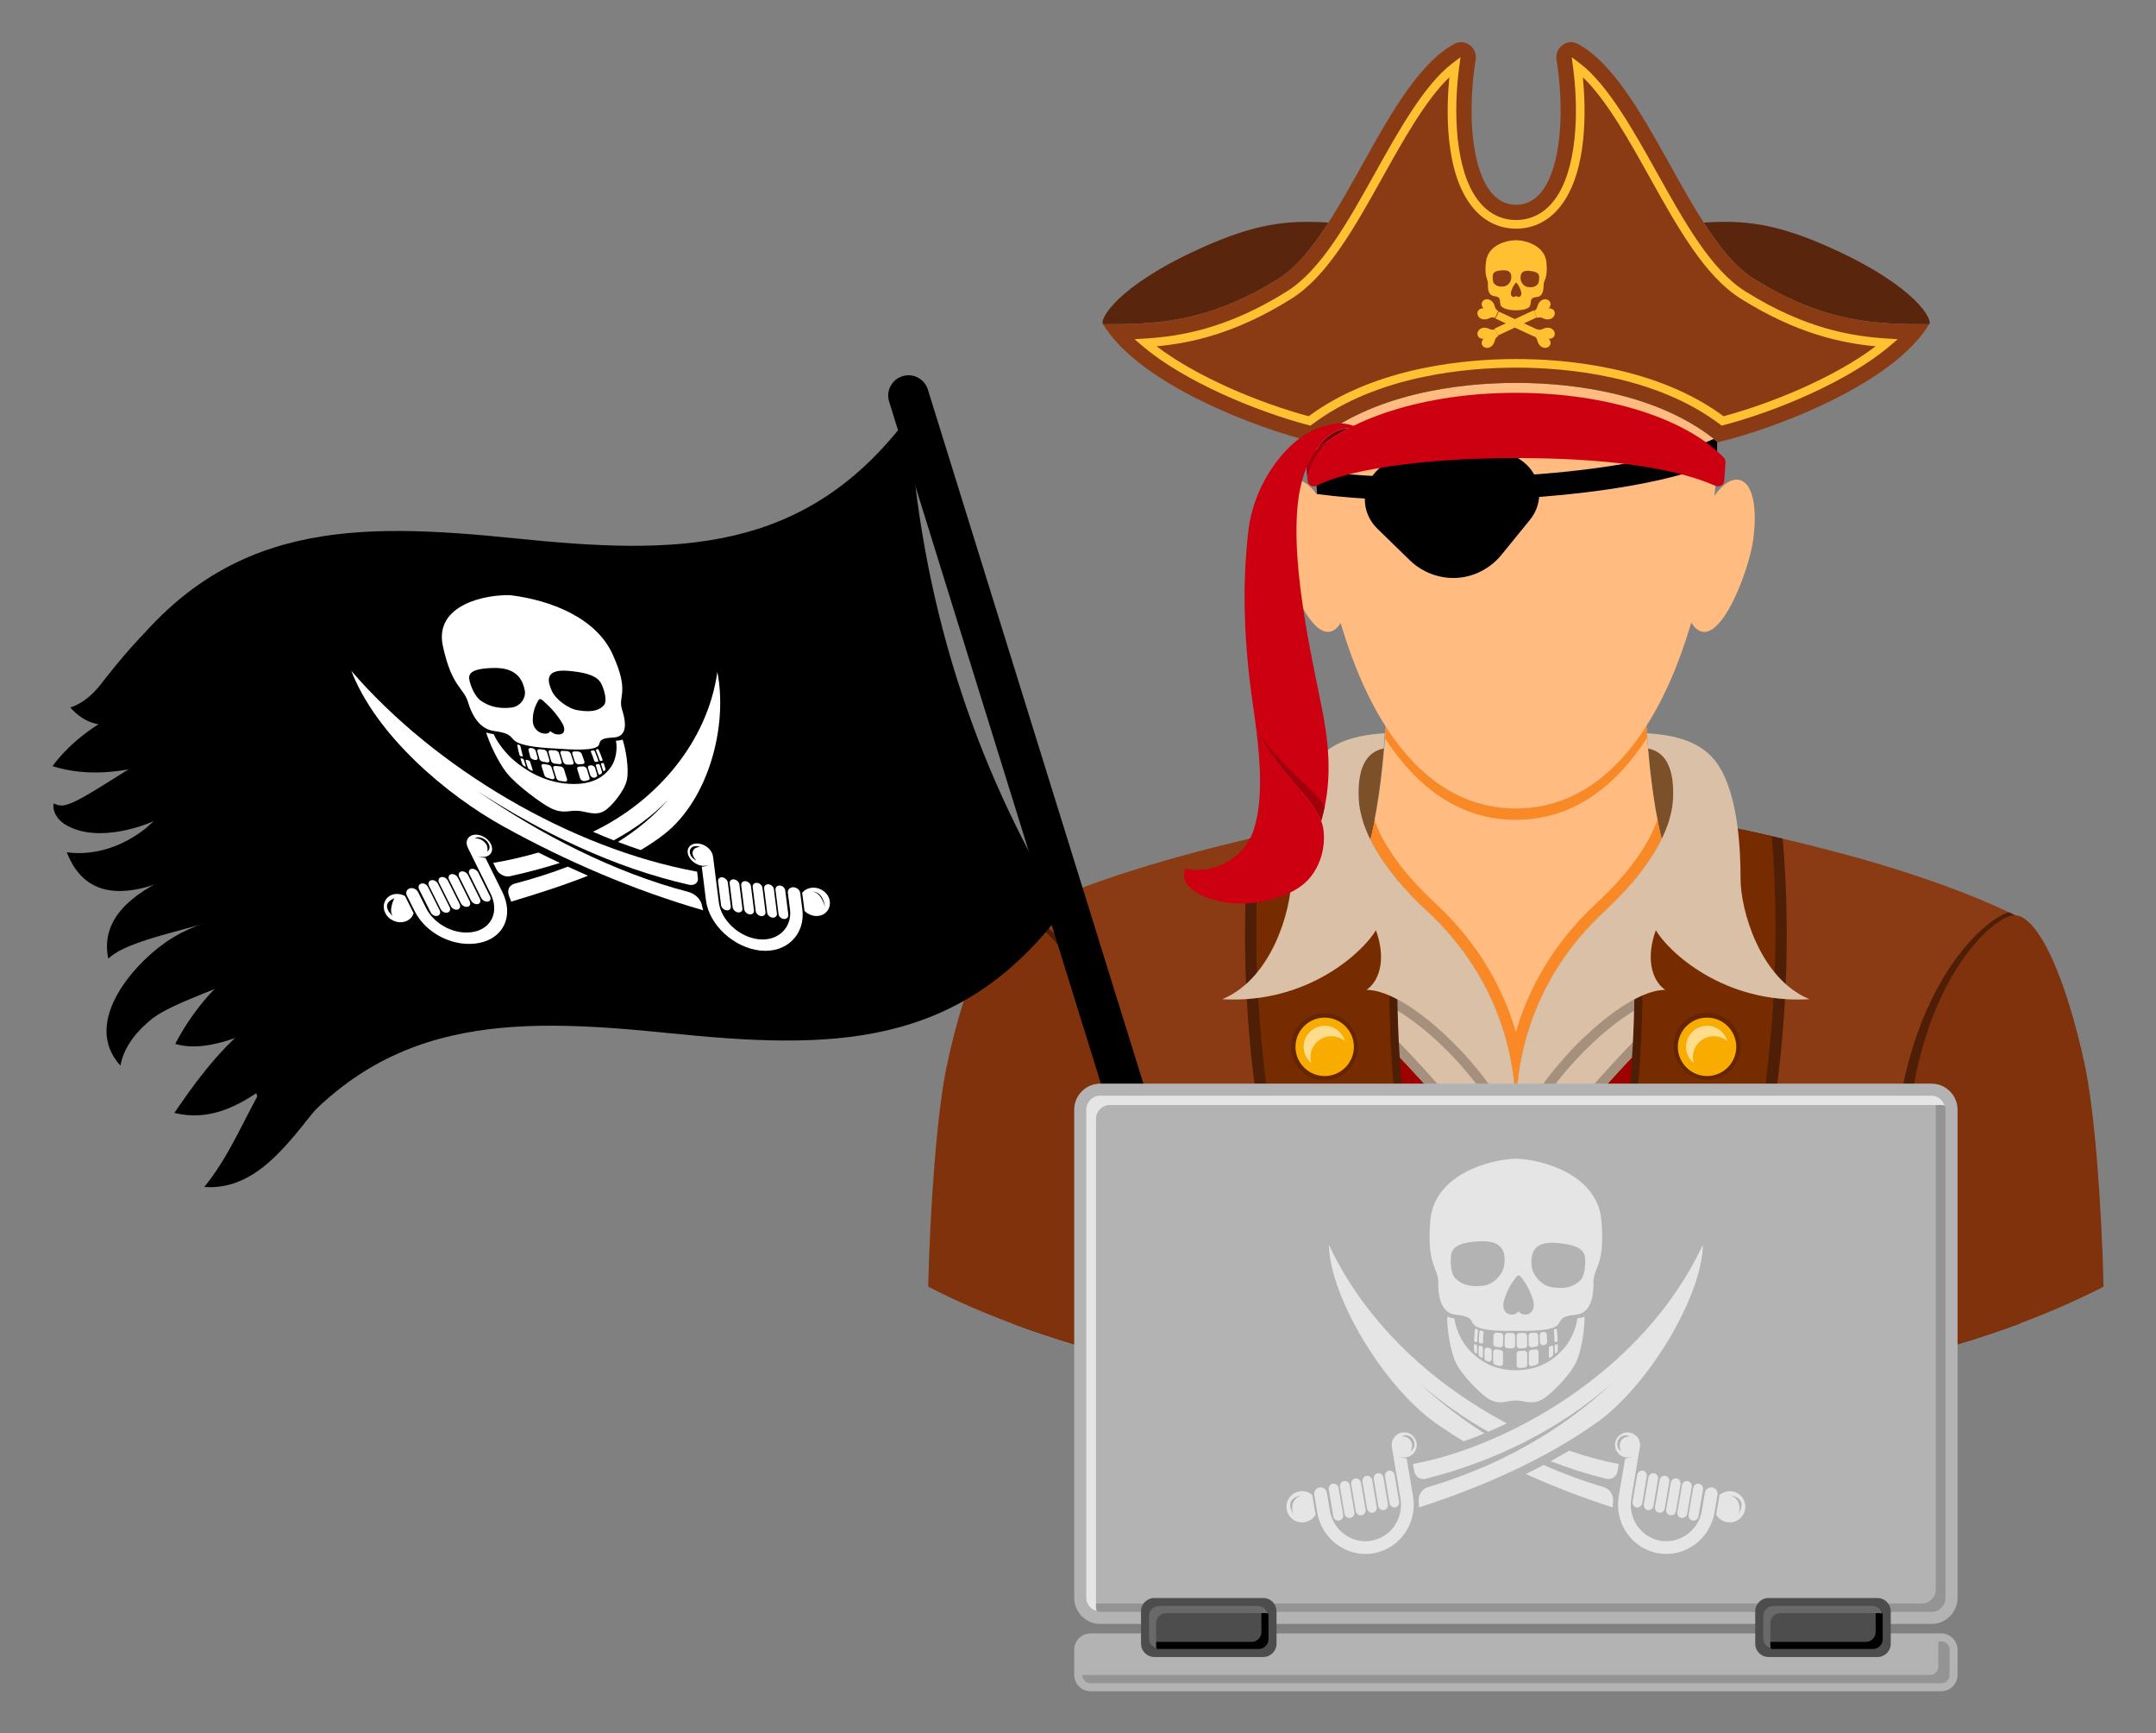
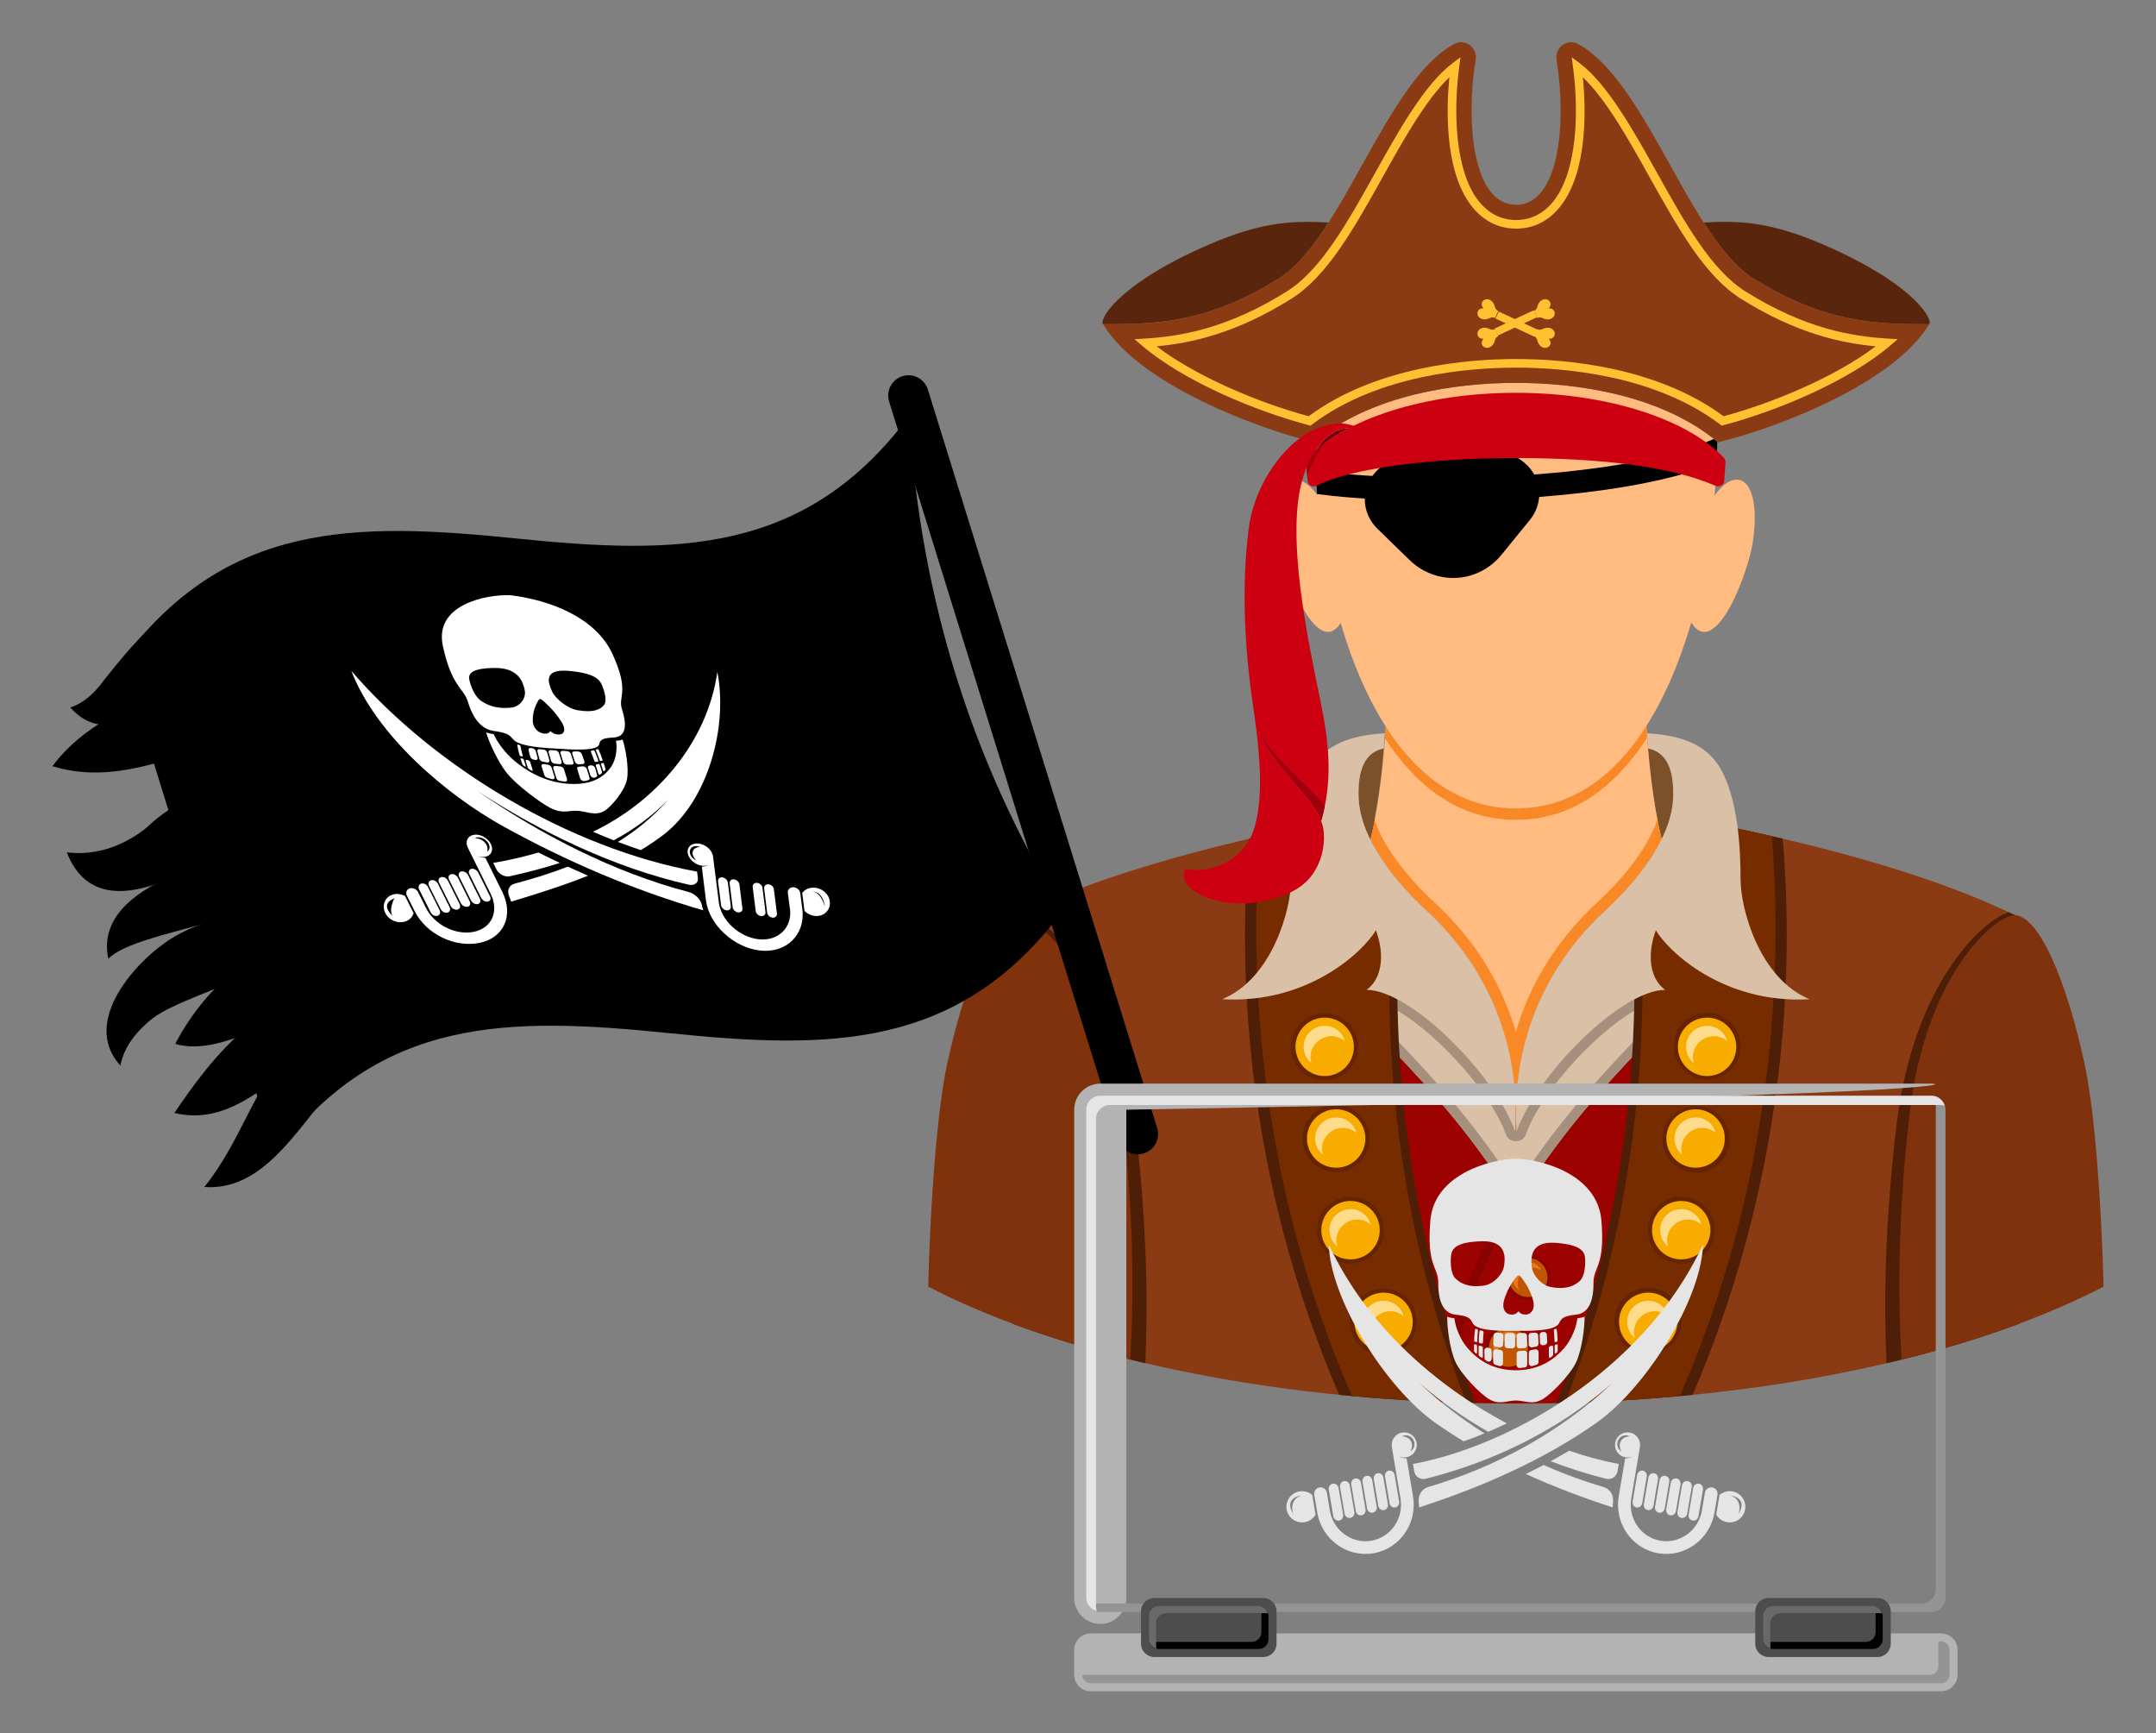
<svg xmlns="http://www.w3.org/2000/svg" version="1.1" id="Layer_1" x="0px" y="0px" viewBox="0 0 831.372 668.253" style="enable-background:new 0 0 831.372 668.253;" xml:space="preserve">
  <rect x="0" y="0" width="831.372" height="668.253" fill="#808080" stroke="none" />
  <g>
    <g>
      <path style="fill:#59260D;" d="M512.278,85.806c-15.48-0.949-27.777,0.084-49.823,10.122 c-32.526,14.81-38.67,27.687-37.094,29.066c19.839,0,40.046-0.277,67.728-17.624C499.976,103.054,506.245,95.196,512.278,85.806z" />
      <path style="fill:#59260D;" d="M656.971,85.806c15.481-0.949,27.777,0.084,49.823,10.122c32.526,14.81,38.67,27.687,37.094,29.066 c-19.839,0-40.046-0.277-67.728-17.624C669.274,103.054,663.005,95.196,656.971,85.806z" />
      <path style="fill:#8B3B13;" d="M584.625,541.052c74.714,0,142.809-11.667,194.15-30.819l-1.765-157.418 c-42.907-20.761-99.378-31.834-124.015-36.909h-136.74c-24.637,5.075-81.108,16.148-124.015,36.909l-1.765,157.418 C441.816,529.385,509.912,541.052,584.625,541.052z" />
      <path style="fill:#9C0300;" d="M584.537,465.077c-14.685-24.973-33.016-45.299-48.149-61.038 c2.161,40.015,9.645,82.204,24.371,123.921C564.87,504.449,573.705,483.496,584.537,465.077z" />
      <path style="fill:#8B0300;" d="M560.759,527.96c4.111-23.511,12.946-44.464,23.778-62.883c-0.736-1.251-1.517-2.438-2.27-3.666 c-10.645,17.709-19.237,37.372-23.946,59.419C559.112,523.208,559.92,525.585,560.759,527.96z" />
      <path style="fill:#9C0300;" d="M560.755,527.982c1.505,4.263,3.072,8.522,4.731,12.772c6.332,0.175,12.7,0.298,19.14,0.298 c6.376,0,12.683-0.116,18.957-0.283h0c17.901-45.854,26.721-92.615,29.103-136.73 C606.388,431.391,570.434,472.584,560.755,527.982z" />
      <g>
        <path style="fill:#8B0300;" d="M597.828,492.49c0,4.758-3.858,8.616-8.616,8.616c-4.758,0-8.616-3.857-8.616-8.616 c0-4.758,3.857-8.616,8.616-8.616C593.97,483.874,597.828,487.732,597.828,492.49z" />
        <circle style="fill:#C25500;" cx="589.212" cy="492.49" r="7.509" />
        <path style="fill:#E67822;" d="M585.217,494.705c0-3.276,2.656-5.932,5.932-5.932c1.227,0,2.366,0.373,3.312,1.011 c-0.986-1.907-2.954-3.225-5.25-3.225c-3.276,0-5.932,2.656-5.932,5.932c0,2.049,1.039,3.856,2.62,4.921 C585.478,496.596,585.217,495.685,585.217,494.705z" />
      </g>
      <g>
        <ellipse transform="matrix(0.617 -0.787 0.787 0.617 -185.943 656.457)" style="fill:#8B0300;" cx="581.738" cy="519.341" rx="8.616" ry="8.616" />
        <ellipse transform="matrix(0.895 -0.446 0.446 0.895 -170.588 314.06)" style="fill:#C25500;" cx="581.737" cy="519.341" rx="7.509" ry="7.509" />
        <path style="fill:#E67822;" d="M577.743,521.556c0-3.276,2.656-5.932,5.932-5.932c1.227,0,2.366,0.373,3.312,1.011 c-0.986-1.907-2.955-3.225-5.25-3.225c-3.276,0-5.932,2.656-5.932,5.932c0,2.049,1.039,3.856,2.62,4.922 C578.004,523.448,577.743,522.537,577.743,521.556z" />
      </g>
      <path style="fill:#DAC0A7;" d="M633.352,383.753c-0.066,6.688-0.288,13.464-0.664,20.285 c-15.147,15.745-33.462,36.053-48.144,61.033c-14.682-24.958-33.019-45.288-48.167-61.033c-0.376-6.821-0.598-13.597-0.664-20.285 c17.517,7.574,41.766,33.639,48.543,52.374c0.133-2.082,0.421-2.082,0.554,0C591.608,417.392,615.835,391.327,633.352,383.753z" />
      <path style="fill:#A4907D;" d="M536.377,404.038c15.148,15.745,33.484,36.075,48.167,61.033 c14.682-24.98,32.997-45.288,48.144-61.033c0.069-1.255,0.106-2.499,0.165-3.751c-0.056-0.002-0.111-0.017-0.167-0.017 c-1.003,0-1.99,0.402-2.714,1.157c-15.792,16.425-32.09,34.959-45.498,56.387c-14.16-22.702-30.76-41.192-45.371-56.387 c-0.725-0.755-1.711-1.157-2.714-1.157c-0.059,0-0.117,0.015-0.176,0.018C536.271,401.54,536.308,402.784,536.377,404.038z" />
      <path style="fill:#A4907D;" d="M633.352,383.753c-17.517,7.574-41.744,33.639-48.543,52.374c-0.133-2.082-0.221-4.23-0.221-6.445 h-0.111c0,2.215-0.089,4.363-0.221,6.445c-6.776-18.735-31.026-44.8-48.543-52.374c0.014,1.393,0.063,2.803,0.09,4.203 c15.796,7.805,38.51,31.781,44.921,49.466c0.545,1.505,1.972,2.483,3.538,2.483c0.091,0,0.183-0.013,0.275-0.019 c0.092,0.007,0.184,0.019,0.275,0.019c1.566,0,2.993-0.978,3.538-2.483c6.41-17.682,29.116-41.652,44.912-49.462 C633.29,386.559,633.338,385.147,633.352,383.753z" />
      <g>
        <g>
          <path style="fill:#4E1E07;" d="M625.856,315.906c9.403,65.379,5.115,145.477-25.777,224.966 c18.024-0.391,35.617-1.451,52.618-3.14c32.14-74.681,40.167-150.791,34.722-214.414c-13.966-3.261-26.04-5.685-34.423-7.411 H625.856z" />
          <path style="fill:#772C00;" d="M629.037,315.906c9.219,65.84,5.068,146.674-25.455,224.863 c15.063-0.402,29.807-1.276,44.154-2.592c32.431-73.983,40.652-151.392,35.502-215.824c-12.19-2.779-22.709-4.895-30.243-6.448 H629.037z" />
        </g>
        <g>
          <g>
            <ellipse transform="matrix(0.89 -0.456 0.456 0.89 -111.585 344.312)" style="fill:#662500;" cx="658.258" cy="403.566" rx="12.918" ry="12.918" />
            <path style="fill:#F9AC00;" d="M669.516,403.566c0,6.217-5.04,11.257-11.257,11.257c-6.217,0-11.257-5.04-11.257-11.257 c0-6.217,5.04-11.257,11.257-11.257C664.476,392.308,669.516,397.348,669.516,403.566z" />
            <path style="fill:#FFDB8C;" d="M652.768,407.58c0-4.485,3.635-8.12,8.12-8.12c1.963,0,3.74,0.725,5.144,1.885 c-0.971-3.397-4.065-5.899-7.774-5.899c-4.485,0-8.12,3.635-8.12,8.12c0,2.521,1.173,4.746,2.976,6.235 C652.912,409.09,652.768,408.355,652.768,407.58z" />
          </g>
          <g>
            <ellipse transform="matrix(0.16 -0.987 0.987 0.16 116.233 1014.338)" style="fill:#662500;" cx="653.829" cy="438.906" rx="12.918" ry="12.918" />
            <path style="fill:#F9AC00;" d="M665.087,438.906c0,6.217-5.04,11.257-11.257,11.257c-6.217,0-11.257-5.04-11.257-11.257 c0-6.217,5.04-11.257,11.257-11.257C660.047,427.649,665.087,432.689,665.087,438.906z" />
            <path style="fill:#FFDB8C;" d="M648.339,442.92c0-4.485,3.635-8.12,8.12-8.12c1.963,0,3.74,0.725,5.144,1.885 c-0.971-3.397-4.065-5.899-7.773-5.899c-4.485,0-8.12,3.635-8.12,8.12c0,2.521,1.173,4.746,2.976,6.235 C648.482,444.431,648.339,443.696,648.339,442.92z" />
          </g>
          <g>
            <path style="fill:#662500;" d="M661.211,474.247c0,7.134-5.784,12.918-12.918,12.918c-7.134,0-12.918-5.784-12.918-12.918 c0-7.135,5.784-12.918,12.918-12.918C655.428,461.329,661.211,467.112,661.211,474.247z" />
            <path style="fill:#F9AC00;" d="M659.55,474.247c0,6.217-5.04,11.257-11.257,11.257c-6.217,0-11.257-5.04-11.257-11.257 c0-6.217,5.04-11.257,11.257-11.257C654.51,462.99,659.55,468.03,659.55,474.247z" />
            <path style="fill:#FFDB8C;" d="M642.803,478.26c0-4.484,3.635-8.12,8.12-8.12c1.963,0,3.74,0.725,5.144,1.885 c-0.971-3.397-4.065-5.899-7.774-5.899c-4.484,0-8.12,3.635-8.12,8.12c0,2.521,1.173,4.746,2.976,6.235 C642.946,479.771,642.803,479.036,642.803,478.26z" />
          </g>
          <g>
            <ellipse transform="matrix(0.793 -0.609 0.609 0.793 -178.882 492.246)" style="fill:#662500;" cx="635.559" cy="509.587" rx="12.918" ry="12.918" />
            <path style="fill:#F9AC00;" d="M646.817,509.587c0,6.217-5.04,11.257-11.257,11.257c-6.217,0-11.257-5.04-11.257-11.257 c0-6.217,5.04-11.257,11.257-11.257C641.777,498.33,646.817,503.37,646.817,509.587z" />
            <path style="fill:#FFDB8C;" d="M630.069,513.601c0-4.484,3.635-8.12,8.12-8.12c1.963,0,3.74,0.725,5.144,1.885 c-0.971-3.397-4.064-5.899-7.773-5.899c-4.485,0-8.12,3.635-8.12,8.12c0,2.521,1.173,4.746,2.976,6.235 C630.212,515.112,630.069,514.377,630.069,513.601z" />
          </g>
        </g>
      </g>
      <g>
        <g>
          <path style="fill:#4E1E07;" d="M543.218,315.906c-9.404,65.379-5.116,145.477,25.777,224.966 c-18.024-0.391-35.617-1.451-52.618-3.14c-32.14-74.681-40.167-150.791-34.721-214.414c13.966-3.261,26.04-5.685,34.423-7.411 H543.218z" />
          <path style="fill:#772C00;" d="M540.036,315.906c-9.219,65.84-5.068,146.674,25.455,224.863 c-15.063-0.402-29.807-1.276-44.154-2.592c-32.431-73.983-40.652-151.392-35.502-215.824c12.19-2.779,22.709-4.895,30.243-6.448 H540.036z" />
        </g>
        <g>
          <g>
            <ellipse transform="matrix(0.707 -0.707 0.707 0.707 -135.75 479.402)" style="fill:#662500;" cx="510.815" cy="403.566" rx="12.918" ry="12.918" />
            <path style="fill:#F9AC00;" d="M522.072,403.566c0,6.217-5.04,11.257-11.257,11.257c-6.217,0-11.257-5.04-11.257-11.257 c0-6.217,5.04-11.257,11.257-11.257C517.032,392.308,522.072,397.348,522.072,403.566z" />
            <path style="fill:#FFDB8C;" d="M505.325,407.58c0-4.485,3.635-8.12,8.12-8.12c1.963,0,3.74,0.725,5.144,1.885 c-0.971-3.397-4.065-5.899-7.774-5.899c-4.484,0-8.12,3.635-8.12,8.12c0,2.521,1.173,4.746,2.976,6.235 C505.468,409.09,505.325,408.355,505.325,407.58z" />
          </g>
          <g>
            <ellipse transform="matrix(0.707 -0.707 0.707 0.707 -159.442 492.885)" style="fill:#662500;" cx="515.244" cy="438.906" rx="12.918" ry="12.918" />
            <path style="fill:#F9AC00;" d="M526.502,438.906c0,6.217-5.04,11.257-11.257,11.257c-6.217,0-11.257-5.04-11.257-11.257 c0-6.217,5.04-11.257,11.257-11.257C521.461,427.649,526.502,432.689,526.502,438.906z" />
            <path style="fill:#FFDB8C;" d="M509.754,442.92c0-4.485,3.635-8.12,8.12-8.12c1.963,0,3.74,0.725,5.144,1.885 c-0.971-3.397-4.065-5.899-7.774-5.899c-4.485,0-8.12,3.635-8.12,8.12c0,2.521,1.173,4.746,2.976,6.235 C509.897,444.431,509.754,443.696,509.754,442.92z" />
          </g>
          <g>
            <path style="fill:#662500;" d="M533.699,474.247c0,7.134-5.784,12.918-12.918,12.918c-7.135,0-12.918-5.784-12.918-12.918 c0-7.135,5.784-12.918,12.918-12.918C527.915,461.329,533.699,467.112,533.699,474.247z" />
            <path style="fill:#F9AC00;" d="M532.038,474.247c0,6.217-5.04,11.257-11.257,11.257c-6.217,0-11.257-5.04-11.257-11.257 c0-6.217,5.04-11.257,11.257-11.257C526.998,462.99,532.038,468.03,532.038,474.247z" />
            <path style="fill:#FFDB8C;" d="M515.29,478.26c0-4.484,3.635-8.12,8.12-8.12c1.963,0,3.74,0.725,5.144,1.885 c-0.971-3.397-4.065-5.899-7.774-5.899c-4.485,0-8.12,3.635-8.12,8.12c0,2.521,1.173,4.746,2.976,6.235 C515.434,479.771,515.29,479.036,515.29,478.26z" />
          </g>
          <g>
            <ellipse transform="matrix(0.743 -0.669 0.669 0.743 -203.947 487.961)" style="fill:#662500;" cx="533.514" cy="509.587" rx="12.918" ry="12.918" />
            <path style="fill:#F9AC00;" d="M544.771,509.587c0,6.217-5.04,11.257-11.257,11.257c-6.217,0-11.257-5.04-11.257-11.257 c0-6.217,5.04-11.257,11.257-11.257C539.731,498.33,544.771,503.37,544.771,509.587z" />
            <path style="fill:#FFDB8C;" d="M528.024,513.601c0-4.484,3.635-8.12,8.12-8.12c1.963,0,3.74,0.725,5.144,1.885 c-0.971-3.397-4.064-5.899-7.773-5.899c-4.485,0-8.12,3.635-8.12,8.12c0,2.521,1.173,4.746,2.976,6.235 C528.167,515.112,528.024,514.377,528.024,513.601z" />
          </g>
        </g>
      </g>
      <g>
        <path style="fill:#4E1E07;" d="M777.01,352.816c-0.785-0.38-1.584-0.75-2.378-1.123c-10.016,2.872-36.794,27.435-43.304,81.841 c-4.591,38.361-4.914,69.408-3.893,91.996c18.473-4.328,35.694-9.458,51.341-15.295L777.01,352.816z" />
        <path style="fill:#80320C;" d="M803.773,409.84c-6.828-31.373-17.301-56.609-26.851-57.025 c-7.058-0.307-34.326,22.145-40.6,76.771c-4.707,40.976-4.413,73.023-3.035,94.544c29.884-7.387,56.259-16.934,77.863-28.116 C810.42,465.687,807.866,428.646,803.773,409.84z" />
      </g>
      <g>
        <path style="fill:#4E1E07;" d="M392.063,352.816c0.785-0.38,1.584-0.75,2.378-1.123c10.016,2.872,36.794,27.435,43.304,81.841 c4.59,38.361,4.913,69.408,3.893,91.996c-18.473-4.328-35.694-9.458-51.341-15.295L392.063,352.816z" />
        <path style="fill:#80320C;" d="M365.301,409.84c6.828-31.373,17.301-56.609,26.851-57.025c7.058-0.307,34.326,22.145,40.6,76.771 c4.707,40.976,4.413,73.023,3.035,94.544c-29.884-7.387-56.259-16.934-77.863-28.116 C358.653,465.687,361.208,428.646,365.301,409.84z" />
      </g>
      <g>
        <path style="fill:#7C5028;" d="M635.512,288.543c0.888,10.652,2.454,23.566,5.238,34.815c2.69-5.495,4.193-10.694,4.406-15.387 C645.67,296.664,642.598,289.898,635.512,288.543z" />
        <path style="fill:#7C5028;" d="M523.918,307.971c0.213,4.692,1.716,9.891,4.406,15.387c2.783-11.249,4.349-24.163,5.238-34.815 C526.475,289.898,523.404,296.664,523.918,307.971z" />
      </g>
      <path style="fill:#FFBB80;" d="M634.882,279.817c-12.14,19.08-28.685,31.844-50.346,31.844c-21.566,0-38.059-12.654-50.185-31.595 c-0.696,11.655-2.295,29.054-5.915,43.553c4.303,8.694,11.611,18.13,21.779,27.537c26.402,24.428,34.102,53.908,34.288,76.886 h0.065c0.187-22.978,7.887-52.459,34.289-76.886c10.258-9.491,17.611-19.012,21.898-27.771 C637.151,308.829,635.567,291.41,634.882,279.817z" />
      <path style="fill:#F98826;" d="M584.57,428.041c0.187-22.978,7.887-52.459,34.289-76.886 c10.258-9.491,17.611-19.012,21.898-27.771c-0.601-2.426-1.141-4.936-1.635-7.48c-3.293,9.801-11.388,21.054-23.248,32.027 c-17.442,16.137-26.664,33.851-31.337,49.922c-4.673-16.071-13.895-33.785-31.337-49.922 c-11.723-10.847-19.772-21.968-23.137-31.689c-0.492,2.51-1.029,4.985-1.626,7.376c4.303,8.694,11.611,18.13,21.779,27.537 c26.402,24.428,34.102,53.908,34.288,76.886H584.57z" />
      <path style="fill:#F98826;" d="M634.882,279.817c-12.14,19.08-28.685,31.844-50.346,31.844c-21.566,0-38.059-12.654-50.185-31.595 c-0.085,1.421-0.189,2.952-0.302,4.529c12.236,18.846,28.798,31.461,50.49,31.461c21.785,0,38.394-12.711,50.644-31.678 C635.07,282.788,634.967,281.245,634.882,279.817z" />
      <g>
        <g>
          <g>
            <path style="fill:#FFBB80;" d="M509.016,192.476c-7.995-13.041-19.001-10.023-15.854,15.319 c1.586,12.767,15.251,48.723,24.645,30.998C514.422,222.226,509.016,192.476,509.016,192.476z" />
          </g>
          <g>
            <path style="fill:#FFBB80;" d="M660.235,192.476c7.995-13.041,19.002-10.023,15.854,15.319 c-1.586,12.767-15.251,48.723-24.645,30.998C654.829,222.226,660.235,192.476,660.235,192.476z" />
          </g>
        </g>
        <path style="fill:#FFBB80;" d="M584.626,147.6c-22.845,0-55.618,4.418-77.762,22.794c0.646,59.057,22.694,141.266,77.673,141.266 c55.021,0,77.062-82.335,77.675-141.401C640.07,152.002,607.412,147.6,584.626,147.6z" />
      </g>
      <g>
        <path d="M561.692,222.778c-6.774,0.382-13.36-2.211-18.147-6.873l-12.413-12.089c-6.215-6.053-6.514-15.63-0.557-21.991 c4.008-4.278,9.759-7.119,16.279-7.494l24.081-1.386c6.519-0.375,12.559,1.787,17.031,5.578 c6.647,5.635,7.449,15.184,1.97,21.909l-10.955,13.447c-4.049,4.969-9.964,8.257-16.446,8.838 C562.253,222.742,561.973,222.763,561.692,222.778z" />
        <path d="M661.982,178.388c0.116-2.746,0.202-5.468,0.23-8.129c-0.44-0.363-0.909-0.685-1.357-1.037 c-37.352,16.551-118.639,17.387-153.634,12.113c0.16,2.999,0.385,6.043,0.651,9.11c7.927,1.088,17.888,1.883,29.039,2.295 C576.635,194.205,631.302,190.783,661.982,178.388z" />
      </g>
      <path style="fill:#8B3B13;" d="M584.625,147.601c22.884,0,55.733,4.429,77.878,22.884c21.776-5.167,67.533-22.404,81.385-45.49 c-19.839,0-40.046-0.277-67.728-17.624c-24.663-15.455-41.415-76.321-67.746-90.458c-4.115-2.21-8.965,1.497-8.203,6.106 c3.904,23.601,1.312,55.932-15.586,55.932c-16.898,0-19.491-32.332-15.587-55.932c0.762-4.608-4.087-8.315-8.203-6.106 c-26.33,14.137-43.083,75.003-67.746,90.458c-27.682,17.347-47.89,17.624-67.728,17.624c13.852,23.087,59.608,40.323,81.385,45.49 C528.892,152.03,561.741,147.601,584.625,147.601C607.508,147.601,561.741,147.601,584.625,147.601z" />
      <g>
        <path style="fill:#FFC132;" d="M663.915,164.088l-0.642-0.487c-25.234-19.031-60.106-21.873-78.647-21.873 c-18.542,0-53.415,2.842-78.649,21.873l-0.642,0.487l-0.781-0.205c-20.249-5.331-47.875-16.813-63.943-30.446l-3.142-2.669 l4.113-0.257c13.259-0.828,31.449-3.64,54.626-18.164c13.177-8.259,23.365-26.523,34.15-45.859 c8.869-15.898,18.919-33.915,29.654-42.044l3.175-2.403l-0.525,3.945c-2.282,17.195-1.568,39.684,7.286,51.239 c3.804,4.97,8.88,7.595,14.678,7.595c5.798,0,10.874-2.625,14.678-7.595c8.854-11.559,9.568-34.047,7.284-51.237l-0.526-3.945 l3.175,2.403c10.733,8.125,20.783,26.142,29.652,42.04c10.787,19.338,20.976,37.602,34.153,45.859 c23.177,14.527,41.367,17.338,54.626,18.166l4.113,0.257l-3.142,2.669c-16.064,13.631-43.692,25.113-63.943,30.446 L663.915,164.088z M584.625,138.406c18.8,0,54.049,2.881,79.996,22.057c18.491-4.965,42.881-14.978,58.627-26.96 c-13.203-1.222-30.524-4.903-51.973-18.343c-13.899-8.711-24.289-27.336-35.288-47.055 c-7.811-14.005-16.559-29.685-25.623-38.326c1.146,11.685,1.983,35.878-8.423,49.466c-4.457,5.82-10.443,8.897-17.316,8.897 c-6.873,0-12.859-3.078-17.316-8.897c-10.404-13.581-9.57-37.782-8.426-49.468c-9.066,8.646-17.812,24.326-25.623,38.329 c-10.999,19.719-21.389,38.344-35.288,47.057c-21.449,13.441-38.77,17.12-51.971,18.341 c15.746,11.983,40.137,21.996,58.625,26.96C530.575,141.287,565.826,138.406,584.625,138.406z" />
        <g>
-           <path style="fill:#FFC132;" d="M596.335,101.253c-0.56-6.488-7.871-8.567-11.46-8.647c-3.589-0.08-10.986,1.671-11.834,8.128 c-0.849,6.457,0.846,6.571,0.723,8.818c-0.145,2.659,0.57,4.301,2.238,4.558c1.669,0.258,2.134,0.605,2.348,1.412 c0.054,0.207,0.101,2.056,0.468,2.476c0.365,0.418,1.631,1.521,5.455,1.615c3.824,0.077,5.138-0.969,5.521-1.37 c0.385-0.403,0.515-2.248,0.578-2.452c0.25-0.797,0.73-1.123,2.409-1.306c1.678-0.183,2.465-1.791,2.439-4.454 C595.197,107.78,596.895,107.742,596.335,101.253z M580.015,110.409c-2.133,0.311-3.14-0.346-3.787-0.995 c-0.649-0.65-0.695-2.251-0.592-3.216c0.106-0.964,0.65-1.89,4.021-2.008c3.371-0.118,3.208,2.225,3.044,3.435 C582.534,108.837,581.287,110.224,580.015,110.409z M585.674,114.461c-0.598,0.058-0.848-0.196-1.052-0.449 c-0.205,0.254-0.457,0.509-1.054,0.455c-0.724-0.066-1.151-0.858-0.904-1.864c0.269-1.099,0.758-2.06,1.1-2.578 c0.367-0.556,0.657-1.052,0.875-1.053c0.218-0.001,0.505,0.494,0.868,1.048c0.338,0.516,0.822,1.474,1.084,2.572 C586.83,113.596,586.398,114.391,585.674,114.461z M592.764,109.783c-0.676,0.619-1.712,1.231-3.828,0.825 c-1.263-0.242-2.447-1.683-2.558-2.901c-0.11-1.217-0.169-3.564,3.194-3.296c3.362,0.268,3.865,1.217,3.927,2.185 C593.559,107.565,593.441,109.162,592.764,109.783z M584.315,119.614c-0.015,0-0.028-0.001-0.043-0.002 c-0.015,0-0.028,0-0.042,0L584.315,119.614z" />
          <g>
            <g>
              <rect x="576.341" y="123.252" transform="matrix(0.906 -0.423 0.423 0.906 2.059 258.763)" style="fill:#FFC132;" width="16.568" height="2.972" />
              <path style="fill:#FFC132;" d="M592.76,122.584c0.815-0.38,1.433-0.27,2.261,0.122c0.702,0.332,1.492,0.509,2.261,0.402 c0.769-0.107,1.51-0.52,1.925-1.177c0.414-0.656,0.454-1.558,0.02-2.201c-0.435-0.643-1.418-1.017-2.158-0.796 c0.645-0.424,0.99-1.418,0.777-2.164c-0.213-0.747-0.929-1.295-1.698-1.4c-0.769-0.104-1.562,0.198-2.139,0.718 c-0.576,0.52-0.948,1.239-1.145,1.99c-0.232,0.886-0.545,1.43-1.36,1.81L592.76,122.584z" />
              <path style="fill:#FFC132;" d="M577.745,129.585c-0.815,0.38-1.128,0.924-1.359,1.81c-0.196,0.751-0.568,1.47-1.145,1.99 c-0.576,0.52-1.369,0.823-2.139,0.718c-0.769-0.104-1.485-0.653-1.698-1.399c-0.213-0.746,0.133-1.74,0.777-2.164 c-0.739,0.221-1.723-0.153-2.158-0.796c-0.435-0.643-0.395-1.544,0.02-2.201c0.414-0.656,1.156-1.07,1.925-1.177 c0.769-0.107,1.559,0.07,2.261,0.402c0.827,0.392,1.446,0.502,2.261,0.122L577.745,129.585z" />
            </g>
            <g>
              <rect x="583.139" y="116.454" transform="matrix(0.423 -0.906 0.906 0.423 224.497 601.868)" style="fill:#FFC132;" width="2.972" height="16.568" />
              <path style="fill:#FFC132;" d="M576.489,122.584c-0.815-0.38-1.433-0.27-2.261,0.122c-0.702,0.332-1.492,0.509-2.261,0.402 c-0.769-0.107-1.51-0.52-1.925-1.177c-0.414-0.656-0.454-1.558-0.02-2.201c0.435-0.643,1.418-1.017,2.158-0.796 c-0.645-0.424-0.991-1.418-0.777-2.164c0.213-0.747,0.929-1.295,1.698-1.4c0.769-0.104,1.562,0.198,2.139,0.718 c0.576,0.52,0.948,1.239,1.145,1.99c0.232,0.886,0.545,1.43,1.359,1.81L576.489,122.584z" />
              <path style="fill:#FFC132;" d="M591.504,129.585c0.815,0.38,1.128,0.924,1.36,1.81c0.196,0.751,0.568,1.47,1.145,1.99 c0.576,0.52,1.369,0.823,2.139,0.718c0.769-0.104,1.485-0.653,1.698-1.399c0.213-0.746-0.133-1.74-0.777-2.164 c0.739,0.221,1.723-0.153,2.158-0.796c0.435-0.643,0.395-1.544-0.02-2.201c-0.414-0.656-1.156-1.07-1.925-1.177 c-0.769-0.107-1.559,0.07-2.261,0.402c-0.828,0.392-1.446,0.502-2.261,0.122L591.504,129.585z" />
            </g>
          </g>
        </g>
      </g>
      <g>
        <path style="fill:#DAC0A7;" d="M671.177,338.975c0-11.35-0.83-32.111-8.581-44.014c-5.978-9.181-16.883-11.636-27.53-12.28 c0.123,1.85,0.271,3.812,0.442,5.861c7.09,1.353,10.162,8.119,9.649,19.43c-0.554,12.18-9.592,27.727-26.298,43.184 c-29.62,27.405-35.71,61.177-34.049,84.983c8.028-22.146,40.415-54.533,57.301-54.533c-5.813-4.152-7.197-13.287-3.599-22.976 c4.706,8.028,26.021,28.512,59.239,26.574C678.374,377.176,671.177,350.324,671.177,338.975z" />
        <path style="fill:#DAC0A7;" d="M471.322,385.203c33.218,1.938,54.533-18.547,59.239-26.574 c3.598,9.689,2.214,18.824-3.599,22.976c16.886,0,49.274,32.388,57.301,54.533c1.661-23.806-4.429-57.578-34.049-84.983 c-16.706-15.457-25.744-31.004-26.298-43.184c-0.514-11.31,2.559-18.076,9.649-19.43c0.17-2.049,0.318-4.011,0.442-5.861 c-10.647,0.645-21.551,3.099-27.53,12.28c-7.751,11.903-8.581,32.664-8.581,44.014 C497.897,350.324,490.7,377.176,471.322,385.203z" />
      </g>
      <g>
        <path style="fill:#710009;" d="M513.851,166.978c-2.389,1.521-4.246,3.298-6.425,6.564c3.592-3.126,7.978-5.999,12.984-8.583 C516.531,165.361,514.768,166.395,513.851,166.978z" />
        <path style="fill:#CC0010;" d="M503.696,178.255c0.136,2.352,0.304,4.727,0.503,7.119c0.145,1.743,2.013,2.63,3.571,1.837 c13.239-6.736,43.902-10.638,76.766-10.638c32.864,0,60.216,3.344,76.766,10.638c1.6,0.705,3.426-0.094,3.571-1.837 c0.199-2.392,0.367-4.766,0.503-7.119c0.038-0.662-0.187-1.308-0.645-1.789c-14.07-14.779-44.678-25.028-80.196-25.028 c-35.518,0-66.125,10.249-80.196,25.028C503.883,176.947,503.658,177.593,503.696,178.255z" />
        <path style="fill:#A0000C;" d="M503.696,178.255c0.094,1.627,0.224,3.277,0.348,4.923c0.668-2.034,1.515-4.117,2.59-5.976 c2.005-3.47,3.559-5.531,5.099-7.005c-2.792,1.982-5.296,4.068-7.393,6.27C503.883,176.947,503.658,177.593,503.696,178.255z" />
        <path style="fill:#CC0010;" d="M484.424,281.162c6.164,11.898,14.841,20.504,19.607,26.595c2.663,3.403,4.411,6.017,5.424,8.759 c3.876-13.448,3.384-26.075,1.025-39.508c-2.755-15.684-13.41-57.671-9.824-84.563c0.554-4.152,1.984-10.842,4.89-15.871 c3.088-5.343,5.26-7.659,8.305-9.596c1.122-0.714,3.46-2.122,9.481-2.191c-0.726-0.554-5.121-2.007-8.189-1.499 c-2.867,0.474-7.319,1.294-12.18,4.429c-9.873,6.367-19.631,20.705-21.529,36.541c-2.676,22.33-1.591,44.663,1.677,67.289 C483.535,274.483,483.998,277.739,484.424,281.162z" />
        <path style="fill:#A0000C;" d="M504.031,307.757c2.663,3.403,4.411,6.017,5.424,8.759c0.567-1.975,1.044-3.933,1.432-5.878 c-1.145-1.541-2.561-3.132-4.339-4.973c-5.171-5.355-14.165-12.691-21.401-23.214 C491.254,293.668,499.443,301.893,504.031,307.757z" />
        <path style="fill:#CC0010;" d="M484.424,281.162c1.633,13.114,2.693,28.824-1.347,39.757 c-3.708,10.036-15.43,16.363-25.855,13.955c-1.208,1.867-0.71,4.463,0.656,6.217c1.366,1.754,4.037,3.522,6.091,4.374 c9.604,3.982,20.064,3.588,29.874,0.144c4.458-1.565,8.765-3.972,11.667-7.701c3.014-3.873,5.012-9.069,5.027-14.931 c0.016-5.862-1.928-9.37-6.506-15.22C499.265,301.665,490.589,293.06,484.424,281.162z" />
      </g>
    </g>
    <g>
      <g>
        <g>
          <g>
            <path d="M106.285,445.42c40.085-53.754,89.902-53.458,151.743-47.134c61.798,6.32,111.72,6.538,151.743-47.134 c-34.726-56.916-54.917-120.293-59.242-190.723c-40.023,53.672-89.945,53.454-151.743,47.134 c-61.841-6.324-111.659-6.62-151.743,47.134C66.79,318.271,86.538,381.845,106.285,445.42z" />
          </g>
          <g>
            <path d="M97.931,230.366c-23.389-11.991-45.69,16.618-58.254,32.361c-0.101,0.063,0.121-0.065,0.091-0.045 c-3.336,4.403-7.357,8.367-12.683,10.061C50.41,298.84,85.77,240.949,97.931,230.366z" />
-             <path d="M94.326,296.731c-0.023-0.027,0.341-0.205,0.685-1.008c0.334-0.755,0.526-2.188-0.184-3.839 c-11.205-26.968-58.41,17.384-70.5,18.619c-1.299,0.1-2.497-0.161-3.592-0.781c0.024-0.005-0.141,0.388-0.141,1.18 c-0.005,0.786,0.194,2.033,1.027,3.428c0.845,1.398,2.174,2.891,4.431,4.038c11.643,6.331,29.772,0.885,40.14-5.232 c6.845-4.039,17.682-17.832,25.312-17.985c0.893-0.037,1.706,0.307,2.171,0.74C94.151,296.295,94.322,296.759,94.326,296.731 C94.302,296.704,94.322,296.759,94.326,296.731z" />
            <path d="M99.705,283.098c-2.644-4.616-6.595-8.021-11.43-10.307c-23.167-11.236-54.128,3.741-68.052,22.574 C47.831,303.917,73.146,287.596,99.705,283.098z" />
            <path d="M115.239,313.215c0.49-0.1,0.897-0.362,1.222-0.787c0.654-0.816,1.165-2.635,0.07-4.729 c-3.573-6.611-16.817-4.223-22.327-3.962c-15.319,0.727-26.327,4.663-37.403,15.054c0.148-0.098-0.361,0.245,0.327-0.215 c-8.842,7.321-19.864,11.48-31.367,10.003c15.042,38.72,69.897-9.197,87.449-17.61c0.854-0.091,1.704,0.535,1.949,1.112 C115.458,312.689,115.213,313.233,115.239,313.215z" />
            <path d="M123.707,314.145c-3.665,4.913-8.976,8.438-14.853,10.194c-0.03,0.019,0.189-0.143,0.081-0.069 c-18.616,5.963-73.507,14.974-67.179,45.319C56.782,354.768,138.981,354.598,123.707,314.145z" />
            <path d="M123.556,337.277c-0.819,4.411-3.755,7.866-7.996,9.427c-0.027,0.022,0.179-0.175,0.078-0.085 c-16.527,5.56-33.393,5.407-49.005,14.845c-13.738,8.306-35.811,32.309-20.19,49.34c1.384-7.655,6.744-13.778,12.694-18.473 c-0.038,0.054,0.124-0.155-0.078,0.115c15.357-11.659,73.287-22.099,67.344-49.902 C126.024,340.413,125.075,338.658,123.556,337.277z" />
            <path d="M155.832,390.342c-1.233-1.511-2.788-2.612-4.695-3.316c-15.25-5.669-28.982,5.848-37.953,15.456 c-15.281,16.368-20.456,38.057-34.412,55.11c22.064,1.641,35.025-21.183,47.502-35.416c-0.041,0.035,0.132-0.118-0.085,0.073 c3.273-3.37,9.879-10.266,10.695-14.974c0.018-0.075-0.006-0.106-0.047-0.145c-0.032-0.004-0.059-0.019-0.099-0.032 c-0.16,0.056-0.329,0.092-0.5,0.108c-0.077,0.014-0.012-0.014,0.028-0.034c0.15-0.075,0.301-0.151,0.452-0.226 c-0.748,0.226-0.182,0.051-0.339,0.096C144.709,403.244,147.652,393.843,155.832,390.342z" />
            <path d="M139.685,398.466c-0.032-0.011,0.191-0.353,0.111-1.221c-0.13-1.889-2.498-4.239-3.838-5.204 c0.027,0.002-0.298-0.067-0.168-0.043c-27.759-20.926-55.842,18.252-68.555,37.07c27.358,6.526,43.94-23.366,67.306-30.231 c0.142,0.026-0.173-0.042-0.136-0.037c1.188-0.526,3.087-1.1,4.294-0.77C139.32,398.172,139.694,398.49,139.685,398.466 C139.653,398.455,139.694,398.49,139.685,398.466z" />
            <path d="M132.438,378.509c-24.315-29.562-53.797,2.339-64.851,23.925C86.451,408.141,115.609,387.26,132.438,378.509z" />
          </g>
        </g>
        <g>
          <g>
            <path style="fill:#FFFFFF;" d="M176.391,350.661c-0.946,0.212-2.101-0.391-2.583-1.354c-1.806-3.611-2.708-5.415-4.513-9.021 c-0.481-0.962-0.11-1.929,0.833-2.15c0.943-0.222,2.1,0.387,2.582,1.352c1.808,3.616,2.712,5.425,4.521,9.046 C177.715,349.5,177.337,350.449,176.391,350.661z M168.682,353.064c-0.943,0.252-2.095-0.312-2.575-1.268 c-1.8-3.584-2.7-5.375-4.498-8.954c-0.48-0.955-0.11-1.95,0.83-2.214c0.939-0.263,2.093,0.308,2.574,1.266 c1.802,3.591,2.704,5.387,4.508,8.983C170.002,351.837,169.625,352.811,168.682,353.064z M172.525,351.823 c-0.945,0.231-2.098-0.352-2.579-1.312c-1.803-3.598-2.704-5.396-4.506-8.988c-0.481-0.959-0.109-1.939,0.832-2.181 c0.941-0.242,2.097,0.349,2.579,1.31c1.805,3.604,2.708,5.407,4.514,9.016C173.847,350.632,173.469,351.592,172.525,351.823z M184.19,348.545c-0.947,0.178-2.104-0.458-2.587-1.428c-1.811-3.634-2.715-5.45-4.524-9.079 c-0.483-0.969-0.11-1.91,0.834-2.096c0.944-0.186,2.103,0.456,2.587,1.426c1.812,3.638,2.718,5.459,4.531,9.101 C185.513,347.441,185.136,348.368,184.19,348.545z M184.422,336.404c1.813,3.648,2.72,5.473,4.535,9.125 c0.484,0.975,0.108,1.891-0.839,2.054c-0.946,0.163-2.104-0.489-2.588-1.461c-1.812-3.644-2.718-5.465-4.529-9.105 c-0.483-0.971-0.111-1.902,0.834-2.072C182.778,334.774,183.938,335.43,184.422,336.404z M180.28,349.57 c-0.947,0.194-2.103-0.426-2.586-1.393c-1.808-3.623-2.712-5.433-4.519-9.051c-0.482-0.965-0.11-1.919,0.834-2.122 c0.944-0.203,2.102,0.423,2.585,1.391c1.81,3.628,2.715,5.443,4.526,9.075C181.604,348.439,181.227,349.376,180.28,349.57z M151.21,344.943c1.616-0.576,3.432-0.34,4.968,0.483c0.011,0.023,0.019,0.046,0.03,0.068c1.189,2.373,1.783,3.56,2.972,5.936 c0.097,0.194,0.202,0.384,0.304,0.574c-0.396,1.452-1.495,2.651-3.123,3.21c-2.897,0.994-6.366-0.392-7.783-3.21 C147.162,349.186,148.324,345.972,151.21,344.943z M151.453,353.137c-1.718-2.297,0.556-6.708,0.556-6.708 s-0.021,0.012,0.004-0.003c0.208-0.125,0.328-0.204,0.328-0.204C148.492,347.566,148.229,350.152,151.453,353.137z M158.006,342.483c1.196-0.367,2.644,0.298,3.229,1.467c1.192,2.386,1.789,3.579,2.982,5.968 c-0.007,0.002-0.011,0.003-0.011,0.003c3.361,6.745,11.611,10.726,18.517,9.304c6.906-1.421,9.843-7.873,6.433-14.749 c-3.5-7.07-5.25-10.602-8.746-17.659c-1.163-2.344-0.128-4.599,2.324-4.996c2.452-0.398,5.395,1.219,6.562,3.575 c1.161,2.344,0.122,4.527-2.309,4.928l0,0c-0.012,0.002-0.023,0.005-0.034,0.007c-0.941,0.149-1.954,0.007-2.908-0.351 c-0.039-0.01-0.066-0.017-0.066-0.017s0.938,0.413,1.914,0.602c0.397,0.077,0.927,0.143,1.298,0.17 c2.587,5.211,3.881,7.818,6.47,13.036c4.595,9.274,0.553,17.839-8.811,19.734c-9.364,1.896-20.457-3.262-24.976-12.293 c-1.19-2.378-1.785-3.566-2.974-5.941C156.317,344.107,156.81,342.85,158.006,342.483z M186.948,324.788 c1.055,1.087,1.26,2.471,0.871,3.483c0,0,0.526-0.187,0.821-0.897c0.144-0.346,0.182-0.847,0.043-1.386 c-0.139-0.54-0.472-1.16-0.95-1.67c-0.48-0.513-1.106-0.95-1.716-1.207c-1.115-0.469-2.189-0.436-2.963,0.027 C184.345,323.117,185.931,323.651,186.948,324.788z M276.612,259.047c4.112,20.778-3.315,49.19-20.609,62.647 c-2.771,2.157-5.784,4.151-8.898,6.022c-2.885-0.952-5.825-2.001-8.807-3.141c7.32-4.556,13.87-9.986,19.453-16.404 c-6.074,6.315-13.184,11.519-21.082,15.782c-2.641-1.033-5.312-2.139-8.004-3.306 C252.925,309.025,272.767,286.309,276.612,259.047z M198.436,340.663c7.12-1.88,13.992-4.022,20.517-6.561 c2.55,1.178,5.151,2.343,7.787,3.497c-9.679,3.857-19.819,7.035-29.637,10.002c-0.115-0.442-0.419-1.237-0.775-2.105 C195.419,343.284,196.281,341.231,198.436,340.663z M207.642,328.663c2.684,1.34,5.427,2.674,8.232,3.998 c-6.203,2.003-12.668,3.688-19.319,5.154c-1.85,0.408-4.211-0.824-5.123-2.661c-0.498-1.003-0.747-1.505-1.245-2.508 C195.705,331.743,201.604,330.419,207.642,328.663z" />
            <g>
              <path style="fill:#FFFFFF;" d="M310.154,350.552c-0.326-2.502-0.489-3.754-0.816-6.258c-0.003-0.024-0.009-0.047-0.013-0.071 c0.909-1.197,2.41-1.973,4.191-2.017c3.182-0.078,6.056,2.223,6.458,5.259c0.402,3.036-1.832,5.627-5.025,5.669 c-1.794,0.024-3.508-0.755-4.732-1.971C310.199,350.958,310.181,350.756,310.154,350.552z M313.672,343.806 c3.084,0.481,4.436,5.767,4.436,5.767c0.022,0.004-0.612-5.933-4.849-5.839C313.259,343.735,313.411,343.767,313.672,343.806 C313.79,343.825,313.413,343.766,313.672,343.806z" />
              <path style="fill:#FFFFFF;" d="M270.618,334.139c0.355-0.025,0.845-0.092,1.192-0.171c0.86-0.193,1.535-0.618,1.535-0.618 s-0.023,0.007-0.056,0.018c-0.728,0.371-1.649,0.518-2.685,0.368c-0.013-0.002-0.026-0.005-0.039-0.007v0 c-2.682-0.408-5.095-2.646-5.387-4.98c-0.293-2.345,1.663-3.907,4.357-3.526c2.694,0.38,5.109,2.566,5.406,4.924 c0.9,7.097,1.349,10.642,2.245,17.727c0.866,6.889,7.843,13.445,15.434,14.231c7.591,0.786,12.916-4.652,12.008-11.68 l-0.021-0.001c-0.322-2.489-0.483-3.734-0.806-6.226c-0.158-1.222,0.786-2.18,2.103-2.157c1.318,0.023,2.51,1.022,2.67,2.25 c0.326,2.503,0.489,3.754,0.814,6.254c1.236,9.496-5.924,17.001-16.217,15.905c-10.293-1.096-19.777-10.053-20.935-19.298 C271.592,341.949,271.268,339.347,270.618,334.139z M267.053,326.507c-0.452,0.251-0.811,0.688-0.972,1.188 c-0.162,0.503-0.112,1.118,0.085,1.662c0.195,0.537,0.546,1.044,0.907,1.395c0.741,0.721,1.383,0.913,1.383,0.913 c-1.021-1.02-1.676-2.408-1.294-3.486c0.313-1.129,1.572-1.652,2.872-1.641C268.975,326.082,267.872,326.052,267.053,326.507z " />
              <path style="fill:#FFFFFF;" d="M268.801,336.026c0.124,1,0.187,1.5,0.311,2.5c0.228,1.831-1.386,3.011-3.51,2.531 c-28.824-6.515-56.922-20.144-81.654-36.211c24.6,16.925,52.599,31.431,81.528,39.015c2.534,0.664,4.688,2.761,5.151,4.966 c0.182,0.866,0.371,1.659,0.532,2.102c-26.992-7.798-52.934-18.999-76.98-32.299c-22.123-12.237-49.096-35.163-58.705-59.999 C167.754,296.099,219.907,327.108,268.801,336.026z" />
              <g>
                <path style="fill:#FFFFFF;" d="M280.144,350.944c1.04,0.14,1.783-0.546,1.661-1.524c-0.459-3.669-0.689-5.505-1.15-9.178 c-0.123-0.98-1.063-1.876-2.101-2.008c-1.038-0.132-1.782,0.548-1.66,1.526c0.458,3.665,0.687,5.496,1.144,9.157 C278.16,349.895,279.104,350.805,280.144,350.944z" />
                <path style="fill:#FFFFFF;" d="M284.622,351.751c1.041,0.126,1.784-0.573,1.661-1.555c-0.461-3.679-0.692-5.52-1.155-9.204 c-0.123-0.983-1.064-1.869-2.102-1.986c-1.038-0.118-1.783,0.576-1.66,1.556c0.46,3.674,0.689,5.511,1.148,9.181 C282.636,350.723,283.581,351.625,284.622,351.751z" />
-                 <path style="fill:#FFFFFF;" d="M289.081,352.494c1.041,0.111,1.784-0.603,1.66-1.587c-0.463-3.69-0.695-5.537-1.16-9.232 c-0.124-0.986-1.065-1.861-2.103-1.963c-1.038-0.102-1.783,0.606-1.659,1.589c0.462,3.685,0.692,5.526,1.152,9.207 C287.094,351.49,288.039,352.383,289.081,352.494z" />
                <path style="fill:#FFFFFF;" d="M293.518,353.168c1.041,0.095,1.783-0.635,1.658-1.623c-0.465-3.702-0.699-5.555-1.166-9.262 c-0.125-0.989-1.065-1.853-2.103-1.938c-1.038-0.085-1.781,0.639-1.658,1.625c0.464,3.697,0.695,5.544,1.158,9.235 C291.53,352.19,292.476,353.073,293.518,353.168z" />
                <path style="fill:#FFFFFF;" d="M297.931,353.767c1.04,0.077,1.781-0.671,1.656-1.662c-0.468-3.715-0.703-5.574-1.173-9.294 c-0.125-0.993-1.065-1.844-2.102-1.91c-1.037-0.066-1.779,0.674-1.655,1.664c0.466,3.709,0.699,5.562,1.164,9.266 C295.945,352.819,296.891,353.69,297.931,353.767z" />
-                 <path style="fill:#FFFFFF;" d="M302.321,354.287c1.039,0.058,1.777-0.709,1.652-1.704c-0.471-3.729-0.708-5.595-1.181-9.329 c-0.126-0.997-1.066-1.833-2.102-1.88c-1.036-0.046-1.776,0.713-1.651,1.706c0.469,3.722,0.704,5.582,1.171,9.299 C300.335,353.37,301.281,354.229,302.321,354.287z" />
              </g>
            </g>
          </g>
          <g>
            <path style="fill:#FFFFFF;" d="M196.92,229.468c15.288,1.899,32.847,8.589,39.291,22.731 c6.819,14.966,1.902,15.913,3.676,21.427c2.098,6.527,1.202,10.419-3.199,10.681c-4.405,0.263-5.228,0.788-5.633,2.585 c-0.435,1.927-5.287,2.55-15.757,1.736c-10.353-0.437-15.759-1.595-17.424-3.629c-1.553-1.898-2.742-2.55-7.43-3.199 c-4.684-0.649-8.03-4.645-9.986-11.168c-1.651-5.511-6.259-5.738-9.687-21.594C167.34,233.182,187.209,229.077,196.92,229.468z M222.733,273.798c6.372,1.095,8.757-0.399,10.119-1.913c1.364-1.517,0.279-5.441-0.753-7.813 c-1.033-2.373-3.283-4.649-13.067-5.456c-9.787-0.807-7.545,4.928-6.15,7.92C214.279,269.534,218.933,273.146,222.733,273.798z M209.513,282.772c1.766,0.245,2.296-0.332,2.689-0.918c0.785,0.66,1.706,1.328,3.385,1.297 c2.035-0.038,2.663-1.906,1.188-4.412c-1.612-2.74-3.754-5.177-5.132-6.506c-1.48-1.426-2.695-2.691-3.322-2.731 c-0.628-0.039-1.079,1.122-1.704,2.417c-0.582,1.206-1.247,3.47-1.166,6.116C205.524,280.455,207.373,282.475,209.513,282.772z M185.56,270.225c2.409,1.599,5.842,3.223,11.625,2.563c3.449-0.392,5.768-3.72,5.16-6.684 c-0.607-2.961-2.238-8.738-11.705-8.598c-9.466,0.14-10.169,2.465-9.608,4.828C181.591,264.697,183.147,268.622,185.56,270.225 z" />
            <path style="fill:#FFFFFF;" d="M222.733,312.568c-3.539-0.213-5.628,1.334-10.488-1.095 c-3.729-1.863-13.122-8.887-16.729-13.362c-3.606-4.475-7.014-12.197-8.059-15.771c0.917,0.361,1.748,0.511,2.94,0.695 c1.077,2.687,4.349,7.302,8.172,10.439c3.822,3.137,10.904,8.106,20.938,8.709c10.033,0.603,14.216-3.764,16.176-6.619 c1.961-2.855,2.413-7.319,1.828-9.985c1.108-0.087,1.864-0.176,2.576-0.477c1.177,3.579,2.544,11.231,1.659,15.516 c-0.885,4.285-6.143,10.573-8.828,12.073C229.42,314.647,226.272,312.781,222.733,312.568z" />
            <g>
              <path style="fill:#FFFFFF;" d="M223.24,295.556c0.489-0.031,0.98-0.071,1.473-0.118c0.641-0.061,1.4,0.427,1.595,1.038 c0.405,1.269,0.763,2.452,1.029,3.417c0.111,0.402-0.066,0.746-0.449,0.855c-0.476,0.136-0.967,0.254-1.472,0.353 c-0.661,0.129-1.511-0.377-1.711-1.039c-0.319-1.058-0.704-2.297-1.112-3.585C222.435,295.98,222.711,295.591,223.24,295.556z " />
              <path style="fill:#FFFFFF;" d="M227.314,295.125c0.175-0.025,0.351-0.051,0.527-0.078c0.65-0.1,1.454,0.402,1.654,1.038 c0.3,0.952,0.562,1.853,0.762,2.647c0.083,0.33-0.031,0.616-0.3,0.764c-0.157,0.087-0.317,0.171-0.478,0.253 c-0.622,0.315-1.67-0.23-1.89-0.977c-0.246-0.834-0.533-1.758-0.843-2.719C226.594,295.581,226.83,295.195,227.314,295.125z" />
              <path style="fill:#FFFFFF;" d="M212.694,295.886c0.392,1.287,0.777,2.526,1.115,3.585c0.212,0.663-0.349,1.086-1.117,0.872 c-0.587-0.163-1.17-0.344-1.75-0.541c-0.467-0.159-0.867-0.536-1.007-0.939c-0.335-0.969-0.712-2.154-1.095-3.421 c-0.184-0.61,0.293-1.027,0.997-0.888c0.541,0.107,1.074,0.207,1.602,0.298C212.01,294.951,212.543,295.389,212.694,295.886z" />
              <path style="fill:#FFFFFF;" d="M217.461,296.513c0.482,1.551,0.723,2.327,1.204,3.878c0.174,0.56-0.204,0.99-0.838,0.923 c-0.681-0.072-1.357-0.166-2.028-0.281c-0.561-0.096-1.089-0.537-1.246-1.026c-0.348-1.085-0.764-2.423-1.194-3.832 c-0.175-0.574,0.238-0.982,0.892-0.9c0.619,0.077,1.231,0.143,1.838,0.197C216.691,295.526,217.295,295.979,217.461,296.513z" />
              <path style="fill:#FFFFFF;" d="M224.744,294.534c-0.509,0.052-1.016,0.095-1.522,0.131c-0.629,0.044-1.355-0.453-1.548-1.046 c-0.342-1.054-0.679-2.074-0.986-2.99c-0.183-0.543,0.163-0.957,0.761-0.942c0.498,0.012,0.976,0.019,1.436,0.021 c0.607,0.002,1.269,0.447,1.469,1.002c0.323,0.899,0.663,1.874,1,2.868C225.52,294.069,225.258,294.482,224.744,294.534z" />
              <path style="fill:#FFFFFF;" d="M232.096,293.288c-0.106,0.029-0.212,0.058-0.325,0.074c-0.378,0.052-0.494-0.17-0.608-0.496 c-0.406-1.155-0.814-2.282-1.252-3.294c-0.194-0.447-0.163-0.521,0.114-0.649c0.083-0.039,0.17-0.069,0.254-0.102 c0.159-0.061,0.391-0.069,0.537,0.23c0.522,1.073,0.998,2.257,1.398,3.456C232.376,292.992,232.5,293.179,232.096,293.288z" />
              <path style="fill:#FFFFFF;" d="M232.899,294.48c0.208,0.602,0.375,1.194,0.534,1.769c0.127,0.459,0.065,0.476-0.083,0.655 c-0.091,0.11-0.189,0.216-0.296,0.312c-0.247,0.222-0.441,0.046-0.525-0.24c-0.204-0.696-0.444-1.427-0.692-2.17 c-0.143-0.428-0.036-0.498,0.25-0.58c0.105-0.03,0.221-0.043,0.326-0.074C232.645,294.086,232.813,294.23,232.899,294.48z" />
              <path style="fill:#FFFFFF;" d="M228.097,289.392c0.221-0.033,0.43-0.073,0.628-0.119c0.271-0.061,0.523,0.103,0.703,0.526 c0.419,0.979,0.807,2.059,1.195,3.162c0.071,0.202,0.197,0.633-0.12,0.686c-0.178,0.03-0.344,0.077-0.526,0.096 c-0.629,0.064-0.797-0.287-0.914-0.666c-0.325-1.045-0.736-2.078-1.136-3.029 C227.785,289.711,227.739,289.447,228.097,289.392z" />
              <path style="fill:#FFFFFF;" d="M230.202,294.627c0.121-0.026,0.246-0.045,0.368-0.071c0.41-0.089,0.622,0.052,0.809,0.599 c0.276,0.805,0.512,1.588,0.725,2.323c0.088,0.303,0.12,0.493-0.199,0.743c-0.164,0.129-0.33,0.255-0.497,0.378 c-0.292,0.215-0.596-0.007-0.761-0.572c-0.238-0.81-0.508-1.693-0.788-2.607C229.691,294.874,229.74,294.727,230.202,294.627z " />
              <path style="fill:#FFFFFF;" d="M200.22,290.675c-0.344-1.196-0.6-2.368-0.738-3.421c-0.039-0.293,0.206-0.26,0.409-0.181 c0.107,0.042,0.216,0.083,0.327,0.132c0.367,0.163,0.445,0.242,0.528,0.683c0.186,0.999,0.477,2.12,0.787,3.269 c0.087,0.325,0.108,0.541-0.315,0.448c-0.126-0.028-0.254-0.07-0.382-0.111C200.349,291.339,200.359,291.159,200.22,290.675z" />
              <path style="fill:#FFFFFF;" d="M201.051,292.353c0.128,0.043,0.256,0.069,0.384,0.111c0.347,0.116,0.502,0.199,0.625,0.626 c0.213,0.741,0.426,1.47,0.656,2.167c0.094,0.287,0.004,0.447-0.391,0.192c-0.172-0.111-0.339-0.23-0.503-0.354 c-0.266-0.2-0.34-0.224-0.498-0.685c-0.199-0.577-0.4-1.171-0.566-1.771C200.688,292.391,200.771,292.259,201.051,292.353z" />
              <path style="fill:#FFFFFF;" d="M204.496,293.941c0.288,0.914,0.566,1.798,0.832,2.609c0.186,0.566,0.011,0.762-0.426,0.507 c-0.251-0.146-0.503-0.294-0.754-0.446c-0.488-0.294-0.575-0.487-0.675-0.79c-0.243-0.736-0.495-1.52-0.718-2.322 c-0.151-0.545-0.022-0.668,0.459-0.531c0.142,0.041,0.284,0.074,0.425,0.114C204.179,293.237,204.324,293.395,204.496,293.941 z" />
              <path style="fill:#FFFFFF;" d="M220.104,290.597c0.329,0.982,0.693,2.091,1.063,3.235c0.168,0.52-0.141,0.941-0.707,0.947 c-0.618,0.007-1.236,0.001-1.856-0.017c-0.617-0.018-1.274-0.509-1.447-1.066c-0.412-1.326-0.618-1.989-1.03-3.315 c-0.17-0.547,0.188-0.96,0.8-0.922c0.567,0.036,1.223,0.075,1.771,0.107C219.3,289.601,219.924,290.058,220.104,290.597z" />
              <path style="fill:#FFFFFF;" d="M212.36,289.186c0.549,0.034,1.203,0.073,1.77,0.105c0.611,0.035,1.245,0.507,1.415,1.054 c0.412,1.326,0.618,1.989,1.03,3.316c0.173,0.558-0.198,0.987-0.827,0.93c-0.633-0.057-1.271-0.127-1.916-0.209 c-0.592-0.075-1.179-0.549-1.333-1.069c-0.34-1.142-0.664-2.248-0.945-3.228C211.399,289.547,211.757,289.149,212.36,289.186z " />
              <path style="fill:#FFFFFF;" d="M204.457,291.746c-0.23-0.865-0.445-1.72-0.636-2.526c-0.133-0.567,0.293-0.957,0.947-0.847 c0.181,0.03,0.365,0.06,0.552,0.089c0.591,0.092,1.15,0.565,1.284,1.08c0.208,0.8,0.44,1.661,0.686,2.543 c0.172,0.616-0.322,1.037-1.036,0.867c-0.208-0.05-0.417-0.101-0.628-0.152C205.079,292.664,204.582,292.217,204.457,291.746z " />
              <path style="fill:#FFFFFF;" d="M207.996,292.55c-0.28-0.99-0.544-1.961-0.778-2.855c-0.145-0.552,0.26-0.935,0.888-0.865 c0.475,0.053,0.966,0.103,1.475,0.149c0.611,0.056,1.232,0.528,1.386,1.069c0.26,0.912,0.557,1.931,0.869,2.983 c0.176,0.592-0.263,1.02-0.943,0.899c-0.546-0.097-1.1-0.203-1.66-0.317C208.667,293.497,208.134,293.039,207.996,292.55z" />
            </g>
          </g>
        </g>
      </g>
      <path d="M441.07,444.656c4.126-1.282,6.431-5.666,5.15-9.79l-88.43-284.691c-1.281-4.124-5.664-6.432-9.79-5.15 c-4.126,1.282-6.431,5.666-5.15,9.79l88.43,284.691C432.561,443.631,436.944,445.938,441.07,444.656z" />
    </g>
    <g>
      <g>
        <path style="fill:#B3B3B3;" d="M748.528,629.7H420.546c-3.492,0-6.322,2.831-6.322,6.322v9.653c0,3.492,2.831,6.322,6.322,6.322 h327.982c3.492,0,6.322-2.831,6.322-6.322v-9.653C754.85,632.531,752.02,629.7,748.528,629.7z" />
        <path style="fill:#949494;" d="M748.529,632.796h-1.105c0,0.014,0.008,0.026,0.008,0.041v9.655c0,1.778-1.448,3.226-3.226,3.226 H417.329c0.023,1.759,1.454,3.186,3.218,3.186h327.983c1.778,0,3.226-1.448,3.226-3.226v-9.655 C751.756,634.244,750.308,632.796,748.529,632.796z" />
      </g>
      <g>
-         <path style="fill:#B3B3B3;" d="M744.8,417.757H424.275c-5.542,0-10.051,4.508-10.051,10.05V615.99 c0,5.546,4.509,10.053,10.051,10.053H744.8c5.542,0,10.05-4.507,10.05-10.053V427.807 C754.85,422.265,750.342,417.757,744.8,417.757z" />
+         <path style="fill:#B3B3B3;" d="M744.8,417.757H424.275c-5.542,0-10.051,4.508-10.051,10.05V615.99 c0,5.546,4.509,10.053,10.051,10.053c5.542,0,10.05-4.507,10.05-10.053V427.807 C754.85,422.265,750.342,417.757,744.8,417.757z" />
        <path style="fill:#949494;" d="M746.066,422.658c0.228,0.598,0.386,1.232,0.386,1.909v188.181c0,2.981-2.426,5.407-5.407,5.407 H420.522c-0.449,0-0.849-0.153-1.267-0.256c0.777,2.035,2.717,3.499,5.021,3.499h320.523c2.981,0,5.407-2.426,5.407-5.407 V427.809C750.206,425.277,748.42,423.242,746.066,422.658z" />
        <path style="fill:#E5E5E5;" d="M422.623,619.574V431.392c0-2.981,2.426-5.407,5.407-5.407h320.523c0.475,0,0.9,0.156,1.339,0.271 c-0.679-2.211-2.662-3.854-5.093-3.854H424.277c-2.981,0-5.407,2.426-5.407,5.407V615.99c0,2.506,1.751,4.527,4.068,5.136 C422.784,620.625,422.623,620.124,422.623,619.574z" />
      </g>
      <g>
        <g>
          <path style="fill:#E5E5E5;" d="M644.051,584.171c1.035,0.177,2.026-0.566,2.212-1.66l1.75-10.246 c0.187-1.094-0.501-2.123-1.536-2.3c-1.035-0.177-2.025,0.566-2.212,1.66l-1.75,10.246 C642.328,582.965,643.016,583.995,644.051,584.171z M652.701,586.188c1.045,0.179,2.044-0.562,2.231-1.655l1.757-10.245 c0.188-1.094-0.508-2.125-1.552-2.304c-1.045-0.179-2.044,0.562-2.231,1.655l-1.757,10.245 C650.961,584.977,651.656,586.009,652.701,586.188z M648.376,585.18c1.04,0.178,2.035-0.564,2.222-1.658l1.753-10.246 c0.187-1.094-0.504-2.124-1.544-2.302c-1.04-0.178-2.035,0.564-2.222,1.658l-1.753,10.246 C646.645,583.971,647.336,585.002,648.376,585.18z M635.401,582.155c1.025,0.174,2.007-0.571,2.193-1.664l1.743-10.247 c0.186-1.094-0.494-2.122-1.519-2.296c-1.025-0.174-2.007,0.571-2.193,1.664l-1.743,10.247 C633.696,580.952,634.376,581.98,635.401,582.155z M631.305,568.604l-1.74,10.248c-0.186,1.094,0.491,2.121,1.511,2.294 c1.02,0.173,1.998-0.573,2.184-1.667l1.74-10.248c0.186-1.094-0.491-2.121-1.511-2.294 C632.468,566.765,631.491,567.511,631.305,568.604z M639.726,583.163c1.03,0.176,2.016-0.568,2.203-1.662l1.747-10.247 c0.186-1.094-0.498-2.122-1.528-2.298c-1.03-0.176-2.016,0.568-2.203,1.662l-1.747,10.247 C638.012,581.959,638.696,582.987,639.726,583.163z M667.995,574.944c-1.837-0.31-3.619,0.247-4.929,1.372 c-0.004,0.026-0.005,0.052-0.009,0.078l-1.154,6.833c-0.038,0.223-0.084,0.443-0.129,0.663c0.867,1.502,2.372,2.62,4.215,2.931 c3.28,0.554,6.388-1.656,6.942-4.935C673.485,578.606,671.275,575.498,667.995,574.944z M670.351,583.688 c1.028-2.779,0.307-5.862-2.7-7.013c0.019,0.007,0.026,0.009-0.006-0.003c-0.255-0.093-0.4-0.157-0.4-0.157 C671.61,577.243,672.701,579.875,670.351,583.688z M660.261,573.426c-1.34-0.226-2.61,0.677-2.837,2.017l-1.154,6.833 l0.021,0.003c-1.303,7.716-8.479,12.961-15.996,11.692c-7.517-1.27-12.571-8.581-11.268-16.297l3.336-19.836 c0.445-2.635-1.33-5.132-3.966-5.578c-2.635-0.445-5.133,1.33-5.578,3.966c-0.443,2.622,1.314,5.107,3.928,5.569v0 c0.013,0.002,0.025,0.006,0.037,0.008c1.011,0.171,2.001,0.012,2.863-0.394c0.037-0.011,0.062-0.019,0.062-0.019 s-0.818,0.473-1.767,0.678c-0.384,0.089-0.903,0.159-1.274,0.187l-2.477,14.602c-1.754,10.382,5.103,20.227,15.285,21.947 c10.182,1.72,19.892-5.327,21.646-15.709l1.154-6.833C662.505,574.922,661.602,573.653,660.261,573.426z M625.029,555.574 c-0.734,1.212-0.504,2.767,0.216,3.909c0,0-0.593-0.213-1.125-1.019c-0.257-0.394-0.461-0.952-0.484-1.561 c-0.035-0.613,0.119-1.286,0.441-1.868c0.34-0.571,0.821-1.059,1.372-1.339c0.993-0.533,2.101-0.477,3.04,0.042 C627.162,553.716,625.709,554.304,625.029,555.574z M512.408,479.826c0.426,20.31,21.223,54.607,40.992,68.63 c3.549,2.518,7.237,4.912,11.016,7.202c2.65-0.933,5.323-1.959,8.011-3.074c-8.937-5.654-17.362-12.126-25.115-19.428 c8.221,7.193,17.149,13.453,26.583,18.821c2.373-1.012,4.754-2.097,7.137-3.248C554.272,534.544,527.24,511.551,512.408,479.826 z M618.322,573.254c-7.882-2.327-15.593-5.165-23.075-8.489c-2.234,1.179-4.525,2.335-6.855,3.473 c11.127,5.07,22.511,9.349,33.498,12.88c-0.023-0.496,0.035-1.387,0.124-2.359C622.24,576.283,620.706,573.958,618.322,573.254z M605.09,559.245c-2.32,1.38-4.702,2.739-7.151,4.073c6.982,2.676,14.132,4.942,21.402,6.769c2.023,0.508,4.046-0.844,4.395-2.9 l0.476-2.808C618.281,563.295,611.825,561.573,605.09,559.245z" />
          <g>
            <path style="fill:#E5E5E5;" d="M507.171,583.228l-1.154-6.833c-0.004-0.026-0.005-0.052-0.009-0.078 c-1.311-1.126-3.092-1.683-4.929-1.372c-3.28,0.554-5.49,3.662-4.936,6.942c0.554,3.28,3.662,5.49,6.942,4.936 c1.843-0.311,3.348-1.429,4.215-2.931C507.255,583.67,507.208,583.451,507.171,583.228z M501.428,576.672 c-3.012,1.149-3.734,4.235-2.705,7.016c-2.35-3.813-1.259-6.445,3.105-7.173C501.828,576.515,501.684,576.579,501.428,576.672 C501.314,576.716,501.684,576.579,501.428,576.672z" />
            <path style="fill:#E5E5E5;" d="M542.403,562.256c-0.371-0.028-0.891-0.097-1.274-0.187c-0.949-0.205-1.767-0.678-1.767-0.678 s0.025,0.008,0.063,0.019c0.862,0.406,1.852,0.565,2.863,0.394c0.013-0.002,0.025-0.006,0.037-0.008v0 c2.614-0.463,4.371-2.947,3.928-5.569c-0.445-2.635-2.942-4.411-5.578-3.966c-2.635,0.445-4.411,2.942-3.966,5.578 l3.336,19.836c1.303,7.716-3.751,15.027-11.268,16.297c-7.516,1.27-14.692-3.975-15.996-11.692l0.021-0.003l-1.154-6.833 c-0.226-1.341-1.497-2.243-2.837-2.017c-1.341,0.227-2.244,1.497-2.017,2.837l1.154,6.833 c1.754,10.382,11.464,17.429,21.646,15.709c10.182-1.72,17.038-11.565,15.285-21.947L542.403,562.256z M543.625,553.696 c0.551,0.28,1.032,0.768,1.372,1.339c0.322,0.582,0.476,1.255,0.441,1.868c-0.023,0.609-0.227,1.167-0.484,1.561 c-0.532,0.806-1.125,1.019-1.125,1.019c0.721-1.142,0.95-2.697,0.216-3.909c-0.679-1.27-2.133-1.857-3.46-1.836 C541.523,553.219,542.632,553.163,543.625,553.696z" />
            <path style="fill:#E5E5E5;" d="M544.861,564.379l0.476,2.808c0.349,2.056,2.372,3.408,4.395,2.9 c26.479-6.654,51.44-18.918,72.028-36.93c-20.07,18.906-44.615,32.306-71.008,40.098c-2.385,0.704-3.919,3.029-3.692,5.505 c0.089,0.972,0.147,1.863,0.124,2.359c23.106-7.426,47.983-18.115,68.49-32.662c19.769-14.023,40.566-48.32,40.992-68.63 C633.381,529.63,580.027,557.953,544.861,564.379z" />
            <g>
              <path style="fill:#E5E5E5;" d="M537.997,581.146c-1.02,0.173-1.998-0.573-2.183-1.667l-1.74-10.248 c-0.186-1.094,0.491-2.121,1.511-2.294c1.02-0.173,1.998,0.573,2.183,1.667l1.74,10.248 C539.694,579.946,539.018,580.973,537.997,581.146z" />
              <path style="fill:#E5E5E5;" d="M533.673,582.155c-1.025,0.174-2.007-0.57-2.193-1.664l-1.743-10.247 c-0.186-1.094,0.494-2.122,1.519-2.296c1.025-0.174,2.007,0.571,2.193,1.664l1.743,10.247 C535.378,580.952,534.698,581.98,533.673,582.155z" />
              <path style="fill:#E5E5E5;" d="M529.348,583.163c-1.03,0.176-2.016-0.568-2.203-1.662l-1.747-10.247 c-0.186-1.094,0.498-2.122,1.528-2.298c1.03-0.176,2.016,0.568,2.203,1.662l1.747,10.247 C531.062,581.959,530.377,582.987,529.348,583.163z" />
              <path style="fill:#E5E5E5;" d="M525.022,584.172c-1.035,0.177-2.025-0.566-2.212-1.66l-1.75-10.246 c-0.187-1.094,0.501-2.123,1.536-2.3c1.035-0.177,2.026,0.566,2.212,1.66l1.75,10.246 C526.745,582.965,526.057,583.995,525.022,584.172z" />
              <path style="fill:#E5E5E5;" d="M520.697,585.18c-1.04,0.178-2.035-0.564-2.222-1.658l-1.753-10.246 c-0.187-1.094,0.504-2.124,1.544-2.302c1.04-0.178,2.035,0.564,2.222,1.658l1.753,10.246 C522.429,583.971,521.737,585.002,520.697,585.18z" />
              <path style="fill:#E5E5E5;" d="M516.372,586.188c-1.045,0.179-2.044-0.562-2.232-1.656l-1.757-10.245 c-0.187-1.094,0.508-2.125,1.553-2.304c1.045-0.179,2.044,0.562,2.231,1.655l1.757,10.245 C518.112,584.978,517.417,586.009,516.372,586.188z" />
            </g>
          </g>
        </g>
        <g>
          <path style="fill:#E5E5E5;" d="M584.537,446.684c-9.81,0.22-31.443,5.934-32.973,23.767c-1.532,17.833,3.11,17.938,3.049,24.122 c-0.072,7.319,2.081,11.738,6.668,12.241c4.589,0.503,5.598,1.163,6.584,3.234c1.057,2.221,6.219,3.21,16.672,2.999 c10.453,0.212,15.615-0.778,16.672-2.999c0.986-2.071,1.995-2.731,6.585-3.234c4.586-0.503,6.739-4.922,6.667-12.241 c-0.062-6.184,4.581-6.289,3.049-24.122C615.98,452.617,594.347,446.904,584.537,446.684z M572.217,495.614 c-6.172,0.855-9.086-0.952-10.96-2.736c-1.877-1.787-2.012-6.188-1.712-8.839c0.305-2.65,1.881-5.195,11.635-5.519 c9.756-0.324,9.283,6.114,8.808,9.441C579.508,491.294,575.898,495.105,572.217,495.614z M588.593,506.75 c-1.729,0.159-2.454-0.537-3.043-1.234c-0.594,0.7-1.323,1.4-3.051,1.25c-2.093-0.182-3.329-2.359-2.617-5.123 c0.779-3.022,2.195-5.662,3.183-7.086c1.061-1.529,1.901-2.892,2.531-2.894c0.63-0.002,1.461,1.357,2.512,2.88 c0.979,1.419,2.378,4.052,3.137,7.069C591.938,504.373,590.688,506.557,588.593,506.75z M609.111,493.893 c-1.956,1.702-4.952,3.384-11.078,2.268c-3.653-0.664-7.081-4.624-7.403-7.973c-0.318-3.344-0.488-9.796,9.243-9.059 c9.728,0.737,11.183,3.346,11.364,6.006C611.411,487.797,611.07,492.187,609.111,493.893z" />
          <path style="fill:#E5E5E5;" d="M584.537,539.902c3.553,0,6.181,1.915,10.381-0.541c3.223-1.883,10.601-9.34,12.868-14.25 c2.267-4.909,3.299-13.53,3.233-17.542c-0.824,0.369-1.626,0.502-2.787,0.652c-0.248,3.002-2.129,8.09-5.043,11.447 c-2.913,3.357-8.58,8.584-18.653,8.584s-15.74-5.227-18.653-8.584c-2.913-3.357-4.794-8.445-5.043-11.447 c-1.161-0.149-1.963-0.282-2.787-0.652c-0.067,4.012,0.966,12.633,3.233,17.542c2.267,4.909,9.644,12.366,12.868,14.25 C578.356,541.816,580.984,539.902,584.537,539.902z" />
          <g>
            <path style="fill:#E5E5E5;" d="M578.612,520.425c-0.51-0.069-1.025-0.146-1.544-0.232c-0.676-0.112-1.297,0.396-1.302,1.081 c-0.011,1.422-0.001,2.75,0.033,3.835c0.015,0.452,0.305,0.856,0.731,1.006c0.53,0.187,1.07,0.354,1.619,0.501 c0.718,0.192,1.426-0.33,1.42-1.073c-0.009-1.188-0.009-2.577-0.001-4.021C579.571,520.964,579.165,520.5,578.612,520.425z" />
            <path style="fill:#E5E5E5;" d="M574.307,519.666c-0.187-0.04-0.375-0.081-0.563-0.122c-0.696-0.155-1.359,0.368-1.363,1.081 c-0.004,1.068,0.014,2.08,0.062,2.973c0.02,0.371,0.228,0.704,0.55,0.89c0.189,0.109,0.379,0.216,0.57,0.319 c0.737,0.399,1.635-0.156,1.623-0.994c-0.013-0.936-0.013-1.973-0.002-3.05C575.189,520.233,574.825,519.776,574.307,519.666z" />
            <path style="fill:#E5E5E5;" d="M589.506,521.521c0.008,1.444,0.008,2.834-0.002,4.021c-0.006,0.743,0.702,1.265,1.42,1.073 c0.549-0.147,1.088-0.314,1.618-0.501c0.427-0.15,0.717-0.554,0.731-1.006c0.034-1.085,0.044-2.413,0.033-3.836 c-0.005-0.685-0.626-1.193-1.302-1.081c-0.519,0.086-1.034,0.164-1.544,0.233C589.909,520.5,589.503,520.964,589.506,521.521z" />
            <path style="fill:#E5E5E5;" d="M584.829,521.911v4.35c0,0.628,0.524,1.146,1.151,1.113c0.674-0.036,1.336-0.096,1.985-0.182 c0.544-0.071,0.944-0.539,0.949-1.087c0.011-1.217,0.012-2.718,0.003-4.298c-0.003-0.645-0.556-1.138-1.198-1.09 c-0.608,0.046-1.213,0.079-1.817,0.099C585.302,520.836,584.829,521.313,584.829,521.911z" />
            <path style="fill:#E5E5E5;" d="M576.748,519.157c0.538,0.093,1.07,0.176,1.598,0.25c0.658,0.092,1.243-0.427,1.251-1.091 c0.015-1.181,0.035-2.325,0.059-3.35c0.014-0.608-0.471-1.104-1.078-1.127c-0.506-0.019-0.992-0.043-1.462-0.071 c-0.62-0.038-1.156,0.427-1.184,1.048c-0.045,1.006-0.083,2.097-0.111,3.21C575.807,518.576,576.206,519.064,576.748,519.157z" />
            <path style="fill:#E5E5E5;" d="M568.832,517.278c0.118,0.039,0.235,0.078,0.356,0.103c0.403,0.081,0.451-0.165,0.464-0.53 c0.048-1.292,0.108-2.553,0.234-3.681c0.056-0.498,0.001-0.584-0.323-0.747c-0.097-0.049-0.196-0.089-0.292-0.131 c-0.182-0.078-0.422-0.101-0.476,0.231c-0.193,1.193-0.304,2.514-0.332,3.857C568.451,516.924,568.383,517.13,568.832,517.278z " />
            <path style="fill:#E5E5E5;" d="M568.388,518.589c-0.021,0.674-0.004,1.339,0.016,1.986c0.016,0.516,0.084,0.539,0.292,0.751 c0.128,0.131,0.262,0.257,0.402,0.373c0.323,0.267,0.466,0.079,0.461-0.242c-0.013-0.782,0-1.601,0.018-2.433 c0.01-0.48-0.122-0.566-0.44-0.676c-0.117-0.04-0.24-0.062-0.357-0.103C568.523,518.154,568.396,518.309,568.388,518.589z" />
            <path style="fill:#E5E5E5;" d="M571.685,513.074c-0.237-0.052-0.463-0.11-0.68-0.174c-0.296-0.086-0.502,0.086-0.553,0.557 c-0.117,1.091-0.171,2.299-0.217,3.535c-0.008,0.227,0,0.71,0.341,0.79c0.192,0.045,0.377,0.109,0.568,0.141 c0.663,0.111,0.724-0.278,0.724-0.704c0-1.172,0.092-2.325,0.199-3.386C572.105,513.457,572.068,513.158,571.685,513.074z" />
            <path style="fill:#E5E5E5;" d="M571.194,518.917c-0.132-0.037-0.266-0.066-0.398-0.104c-0.448-0.127-0.619,0.022-0.638,0.634 c-0.027,0.901-0.019,1.781-0.004,2.605c0.006,0.34,0.033,0.555,0.44,0.86c0.209,0.157,0.419,0.31,0.629,0.461 c0.367,0.263,0.607,0.029,0.597-0.606c-0.015-0.909-0.018-1.9-0.022-2.925C571.796,519.23,571.699,519.058,571.194,518.917z" />
            <path style="fill:#E5E5E5;" d="M600.611,516.38c-0.028-1.343-0.139-2.664-0.332-3.857c-0.054-0.332-0.294-0.309-0.476-0.231 c-0.096,0.041-0.195,0.082-0.292,0.131c-0.324,0.163-0.379,0.249-0.323,0.747c0.126,1.128,0.186,2.389,0.234,3.681 c0.014,0.365,0.061,0.611,0.465,0.53c0.121-0.024,0.238-0.064,0.356-0.103C600.69,517.13,600.622,516.924,600.611,516.38z" />
            <path style="fill:#E5E5E5;" d="M600.294,518.244c-0.117,0.041-0.24,0.063-0.357,0.103c-0.319,0.111-0.451,0.197-0.44,0.676 c0.018,0.832,0.032,1.651,0.018,2.433c-0.005,0.321,0.138,0.51,0.461,0.242c0.14-0.116,0.274-0.242,0.402-0.373 c0.208-0.212,0.276-0.235,0.292-0.751c0.02-0.646,0.037-1.311,0.016-1.986C600.677,518.309,600.551,518.154,600.294,518.244z" />
            <path style="fill:#E5E5E5;" d="M597.275,519.842c-0.004,1.025-0.008,2.016-0.022,2.925c-0.01,0.635,0.23,0.869,0.597,0.606 c0.21-0.151,0.42-0.304,0.629-0.461c0.406-0.305,0.434-0.52,0.439-0.86c0.015-0.825,0.023-1.704-0.004-2.605 c-0.018-0.612-0.19-0.761-0.638-0.634c-0.133,0.038-0.267,0.067-0.398,0.104C597.375,519.058,597.278,519.23,597.275,519.842z" />
            <path style="fill:#E5E5E5;" d="M580.244,514.969c-0.024,1.1-0.044,2.343-0.059,3.625c-0.007,0.583,0.443,1.085,1.024,1.13 c0.634,0.05,1.265,0.086,1.894,0.108c0.625,0.022,1.142-0.494,1.142-1.12v-3.719c0-0.613-0.498-1.111-1.111-1.108 c-0.569,0.002-1.227,0.002-1.778,0.001C580.75,513.885,580.257,514.365,580.244,514.969z" />
            <path style="fill:#E5E5E5;" d="M587.719,513.886c-0.55,0.001-1.208,0.001-1.777-0.001c-0.614-0.002-1.113,0.494-1.113,1.108 v3.719c0,0.626,0.516,1.141,1.142,1.12c0.629-0.022,1.26-0.058,1.894-0.108c0.581-0.046,1.031-0.547,1.024-1.13 c-0.015-1.281-0.035-2.525-0.059-3.625C588.817,514.365,588.323,513.885,587.719,513.886z" />
            <path style="fill:#E5E5E5;" d="M596.617,517.339c-0.039-0.973-0.091-1.935-0.153-2.844c-0.043-0.638-0.604-1.111-1.238-1.029 c-0.175,0.023-0.354,0.045-0.536,0.065c-0.576,0.066-0.997,0.57-0.97,1.149c0.042,0.9,0.078,1.868,0.106,2.86 c0.02,0.692,0.659,1.206,1.335,1.058c0.197-0.043,0.395-0.088,0.594-0.133C596.273,518.347,596.639,517.869,596.617,517.339z" />
            <path style="fill:#E5E5E5;" d="M593.252,518.026c-0.029-1.113-0.066-2.204-0.111-3.21c-0.028-0.621-0.564-1.086-1.184-1.048 c-0.469,0.028-0.956,0.052-1.461,0.071c-0.607,0.023-1.093,0.52-1.078,1.127c0.024,1.025,0.044,2.169,0.059,3.35 c0.009,0.664,0.594,1.184,1.251,1.091c0.528-0.074,1.06-0.157,1.598-0.25C592.867,519.064,593.266,518.576,593.252,518.026z" />
          </g>
        </g>
      </g>
      <g>
        <g>
          <path style="fill:#4D4D4D;" d="M487.107,638.801h-41.991c-2.834,0-5.131-2.297-5.131-5.131V621.18 c0-2.834,2.297-5.131,5.131-5.131h41.991c2.834,0,5.131,2.297,5.131,5.131v12.491 C492.237,636.504,489.94,638.801,487.107,638.801z" />
          <path d="M486.231,619.325c0.073,0.294,0.181,0.577,0.181,0.894v8.951c0,2.098-1.707,3.805-3.805,3.805h-38.451 c-0.318,0-0.601-0.108-0.896-0.181c0.412,1.656,1.845,2.912,3.626,2.912h38.451c2.098,0,3.805-1.706,3.805-3.805v-8.951 C489.142,621.168,487.886,619.737,486.231,619.325z" />
          <path style="fill:#696969;" d="M445.809,634.63v-8.951c0-2.098,1.709-3.805,3.807-3.805h38.451c0.317,0,0.6,0.107,0.894,0.181 c-0.412-1.655-1.843-2.911-3.624-2.911h-38.451c-2.098,0-3.807,1.706-3.807,3.805v8.951c0,1.781,1.256,3.211,2.911,3.624 C445.917,635.229,445.809,634.947,445.809,634.63z" />
        </g>
        <g>
          <path style="fill:#4D4D4D;" d="M723.958,638.801h-41.991c-2.834,0-5.131-2.297-5.131-5.131V621.18 c0-2.834,2.297-5.131,5.131-5.131h41.991c2.834,0,5.131,2.297,5.131,5.131v12.491 C729.089,636.504,726.792,638.801,723.958,638.801z" />
          <path d="M723.083,619.325c0.073,0.294,0.181,0.577,0.181,0.894v8.951c0,2.098-1.706,3.805-3.805,3.805h-38.451 c-0.318,0-0.601-0.108-0.896-0.181c0.412,1.656,1.845,2.912,3.627,2.912h38.451c2.098,0,3.805-1.706,3.805-3.805v-8.951 C725.994,621.168,724.738,619.737,723.083,619.325z" />
          <path style="fill:#696969;" d="M682.661,634.63v-8.951c0-2.098,1.709-3.805,3.807-3.805h38.451c0.317,0,0.6,0.107,0.894,0.181 c-0.412-1.655-1.843-2.911-3.624-2.911h-38.451c-2.098,0-3.807,1.706-3.807,3.805v8.951c0,1.781,1.256,3.211,2.911,3.624 C682.769,635.229,682.661,634.947,682.661,634.63z" />
        </g>
      </g>
    </g>
  </g>
</svg>